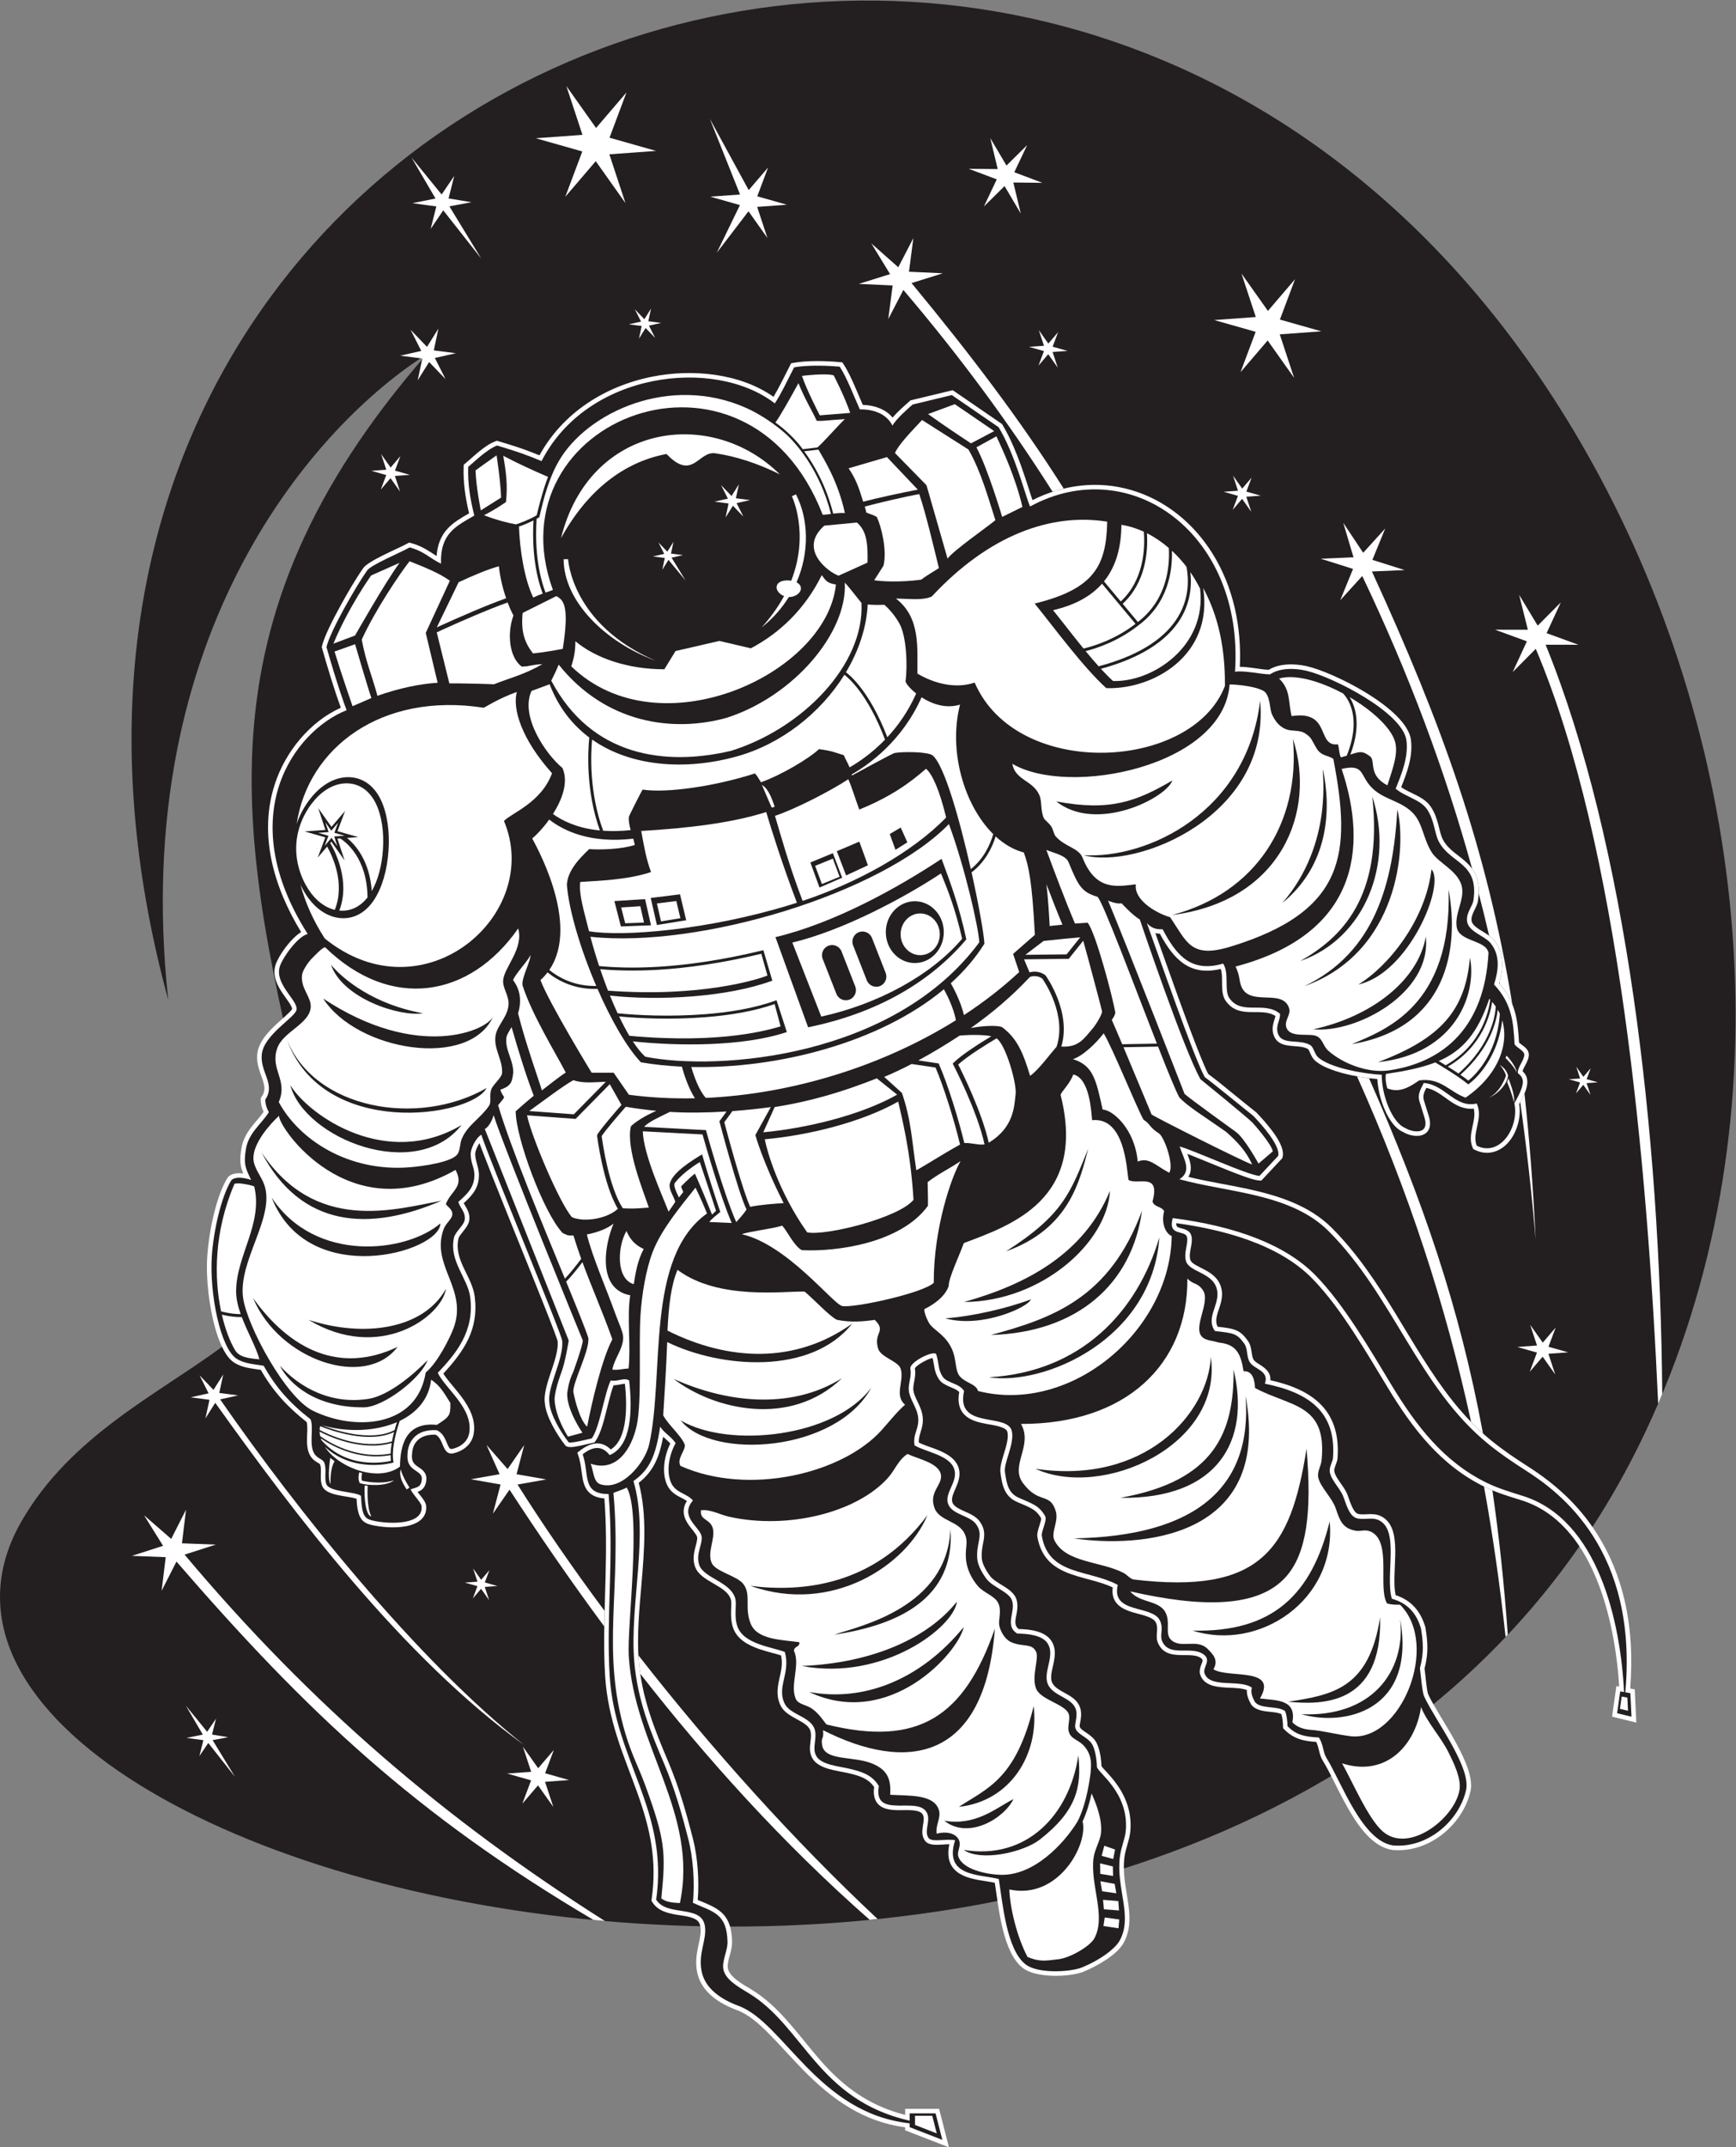
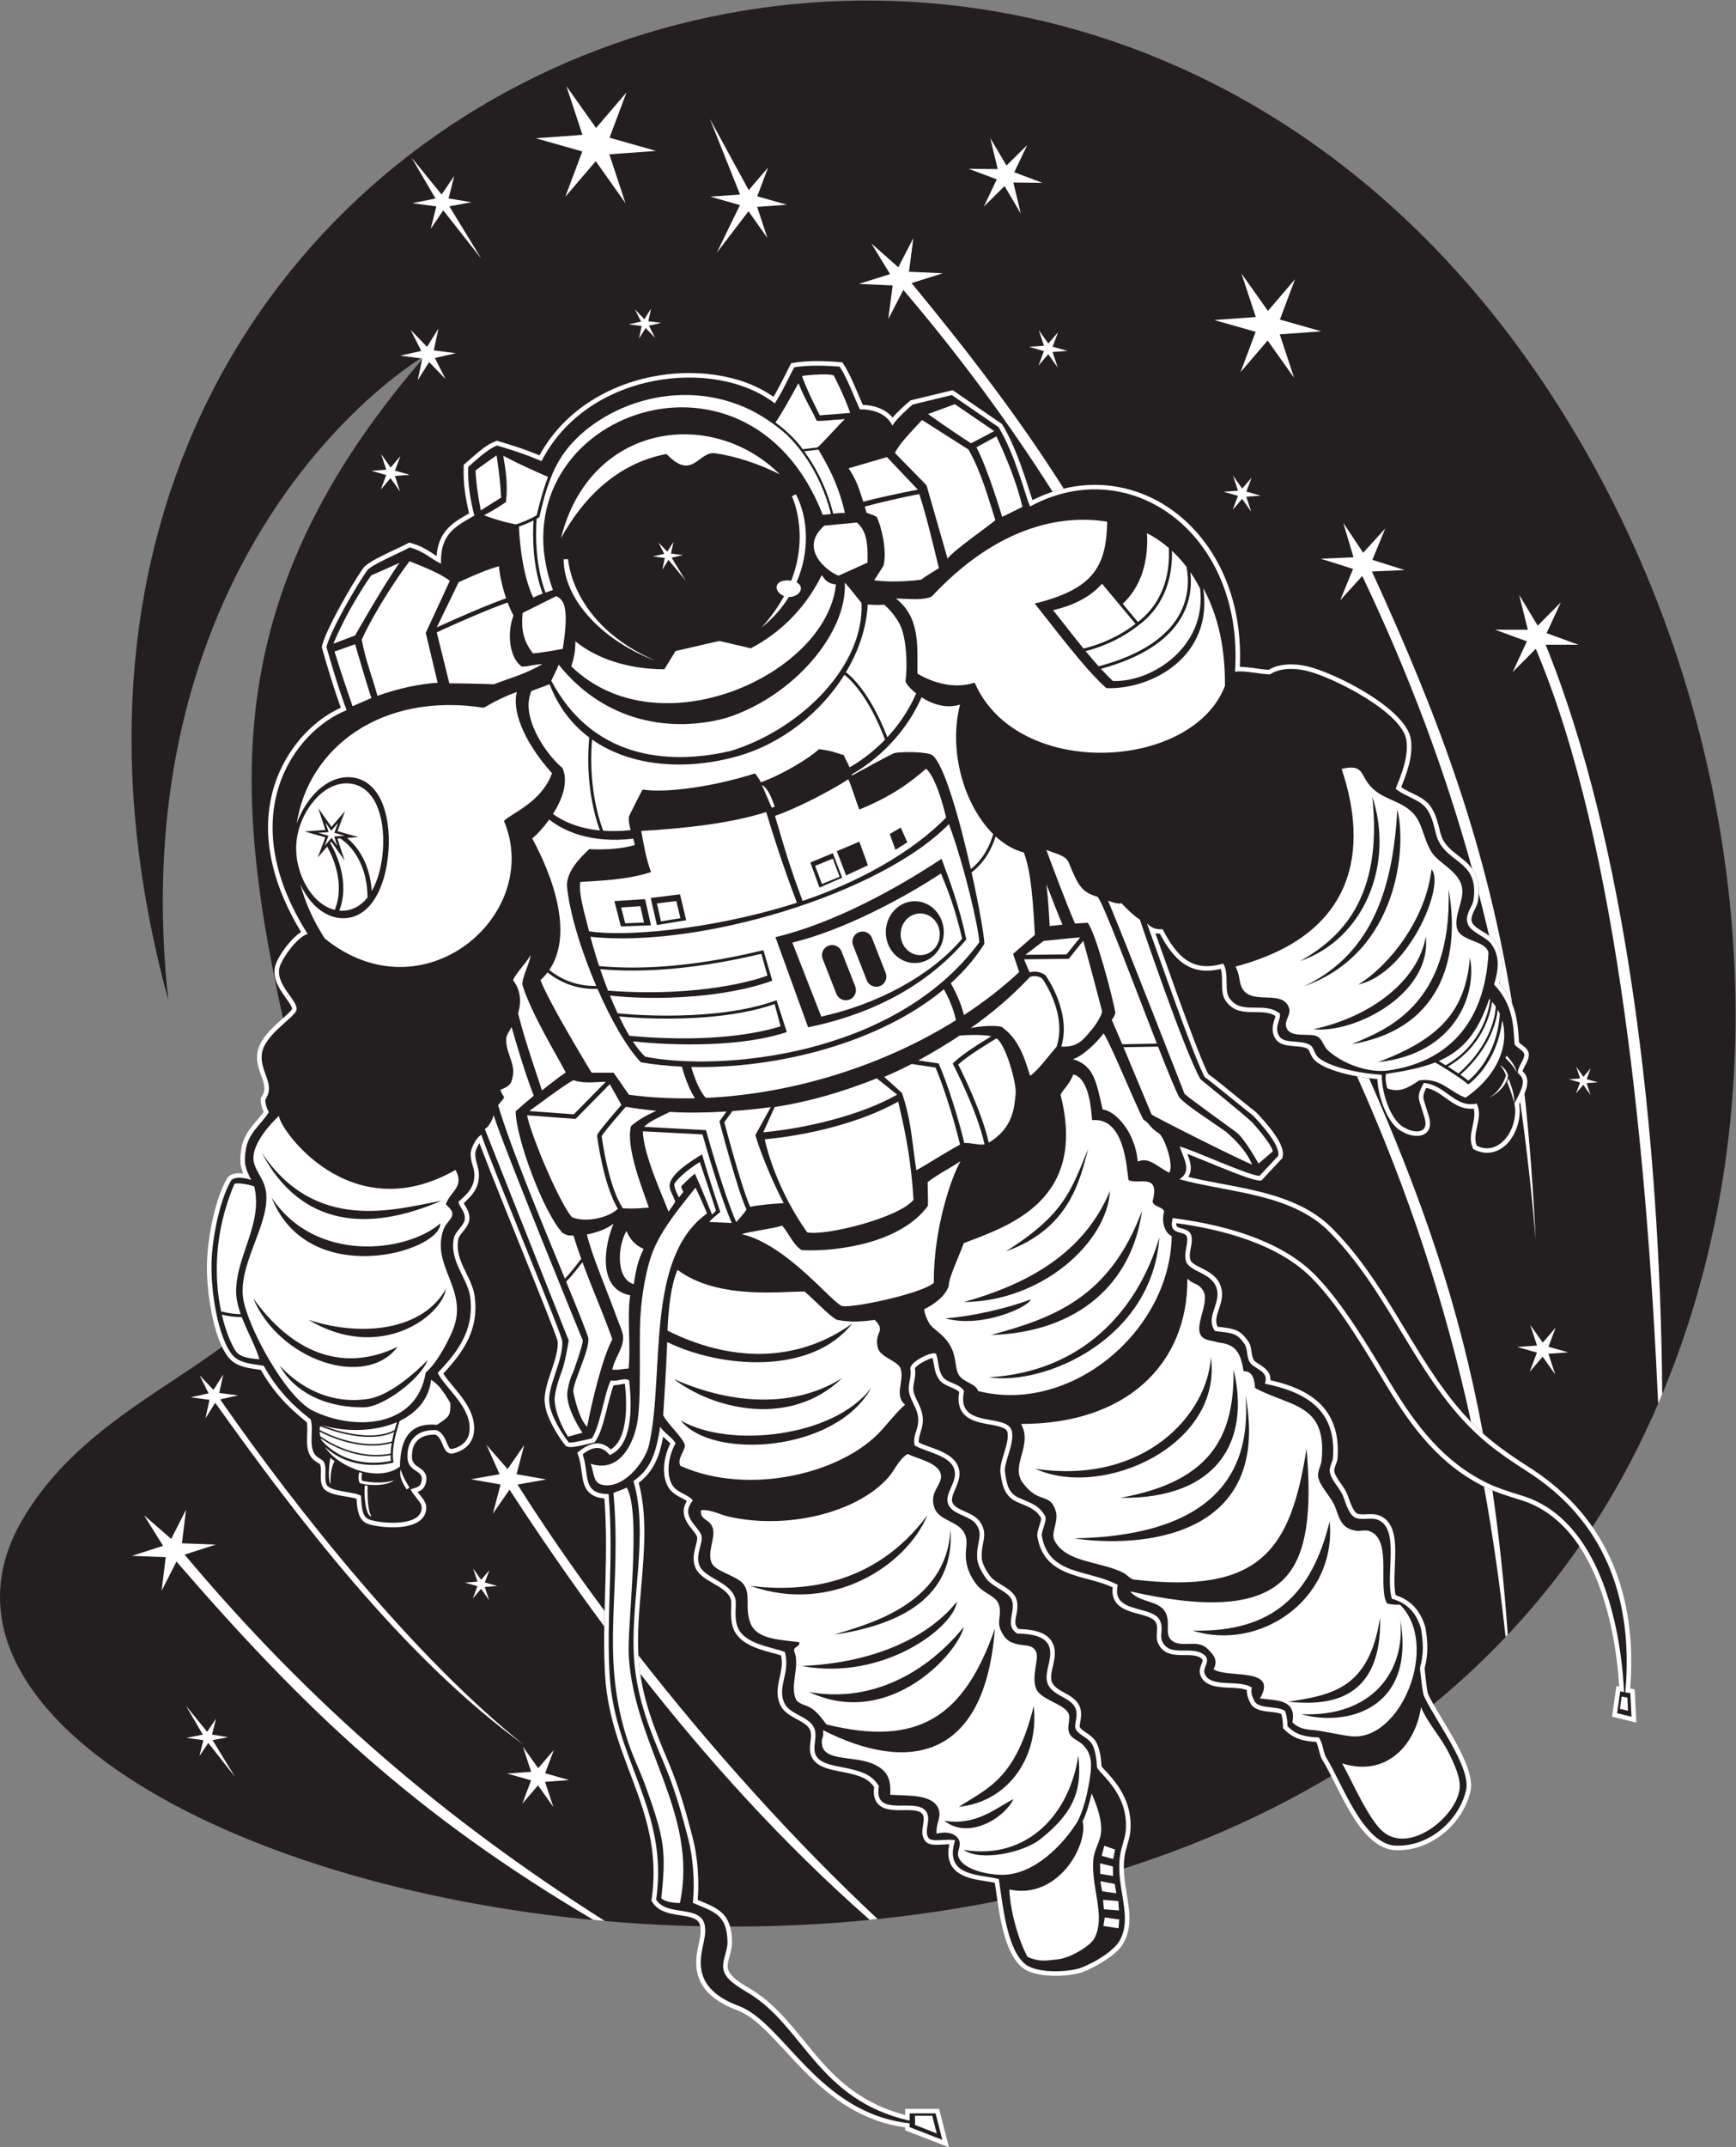
<svg xmlns="http://www.w3.org/2000/svg" viewBox="0 0 770.56 952.547" height="952.547" width="770.56" xml:space="preserve" id="svg2" version="1.1">
  <rect x="0" y="0" width="770.56" height="952.547" fill="#808080" stroke="none" />
  <defs id="defs6" />
  <g transform="matrix(1.333,0,0,-1.333,0,952.547)" id="g10">
    <g transform="scale(0.1)" id="g12">
      <path id="path14" style="fill:#231f20;fill-opacity:1;fill-rule:evenodd;stroke:none" d="M 560.27,3818.51 C 426.555,5049.8 1063.8,5741.48 1419.54,5965.79 633.031,5064.36 799.926,4338.98 1025.06,3402.15 1210.75,2629.45 399.941,2648.61 73.121,2085.98 -646.113,847.832 4145.9,-311.133 5456.57,2334.41 5947.63,3325.56 5851.11,4552.3 5349.95,5515.84 3794.23,8506.91 -320.406,7044.78 560.27,3818.51 v 0" />
      <path id="path16" style="fill:#ffffff;fill-opacity:1;fill-rule:evenodd;stroke:none" d="m 1885.95,6859.45 98.86,-139.45 101.35,118.39 -56.57,-150.75 154.9,-43.95 -155.43,-11.3 53.56,-162.33 -98.87,139.44 -101.35,-118.39 56.57,150.75 -154.9,43.95 155.43,11.31 -53.55,162.33 z M 479.789,2103.18 l 90.285,-78.54 49.399,97.27 -13.594,-111.89 112.637,-4.32 -103.875,-33.36 C 1036.01,1470.43 1484.13,1089.11 2014.2,752.996 c -12.72,1.106 -25.32,2.406 -37.97,3.606 C 1384,1106.55 1021.19,1448.01 587.59,1949.29 l -49.406,-97.27 13.597,111.9 -112.64,4.32 103.882,33.35 -63.234,101.59 z m 2421.671,4232.59 62.43,-102.09 -104.12,-32.53 112.59,-5.2 -14.47,-111.79 50.17,96.88 c 187.92,-220.73 351.71,-442.68 496.99,-671.66 12.22,4.01 24.55,7.53 36.97,10.52 -145.09,228.91 -310.09,445.99 -506.74,683.98 l 104.15,32.54 -112.61,5.2 14.47,111.79 -50.16,-96.89 -89.67,79.25 z m 1571.45,-929.79 34.09,-114.72 -109,-4.66 107.47,-33.98 -42.72,-104.31 73.38,80.72 c 156.56,-328.08 275.93,-648.29 365.94,-974.51 17.27,-24.43 22.95,-51.51 21.79,-81.38 12.2,-46.92 23.82,-93.98 34.88,-141.23 6.45,-4.76 12.44,-10.02 17.27,-16.13 32.97,-41.76 30.33,-91.04 16.86,-138.96 l 1.17,-5.73 c 19.37,-22.13 32.61,-44.27 41.83,-67.26 -85.66,522.8 -235.85,935.69 -467.55,1440.27 l 108.99,4.66 -107.47,33.98 42.74,104.31 -73.39,-80.72 -66.28,99.65 z M 5062.1,3478.05 c 21.28,-148.98 38.2,-301.1 51.37,-457.52 -8.29,174.72 -20.6,335.42 -37.18,485.92 -4.26,-10.12 -9.4,-19.84 -14.19,-28.4 z m -3.53,1688.22 28.98,-116.11 -109.1,0.16 105.86,-38.71 -47.31,-102.31 76.89,77.4 c 278.09,-655.99 371.55,-1718.72 407.63,-2512 4.59,10.67 9.05,21.41 13.53,32.13 -6.81,867.21 -119.49,1832.35 -388.33,2493.5 l 109.1,-0.16 -105.87,38.71 47.31,102.31 -76.89,-77.4 -61.8,102.48 z m -539.9,-1602.29 c 172.54,-384.21 294.96,-760.14 380.06,-1150.52 12.71,-13.08 25.82,-25.75 39.41,-37.94 -78.12,422.25 -201.39,778.05 -379.46,1182.29 -12.63,1.58 -26.16,3.64 -40.01,6.17 z M 4941.5,2198.96 c 29.63,-163.16 53.31,-329.48 71.95,-500.53 2.45,2.59 4.79,5.32 7.23,7.92 -12.38,172.28 -29.34,330.8 -51.23,479.94 -7.65,3.16 -15.22,6.51 -22.66,10.09 -1.77,0.86 -3.53,1.72 -5.29,2.58 z m -3321.47,138.33 70.21,-80.2 55.32,79.89 -25.48,-97.1 98.87,-17.39 -95.68,-16.91 c 85.37,-135.33 183.18,-277.19 289.94,-420.66 -0.44,-17.17 -0.82,-34.34 -1.09,-51.52 -113.58,153.26 -218.48,306.19 -315.5,455.09 l -55.31,-79.88 25.48,97.1 -98.88,17.39 95.68,16.91 -43.56,97.28 z m 505.71,-699.95 c 241.06,-308.64 517.85,-617.11 796.31,-877.469 -8.73,-0.906 -17.46,-1.883 -26.19,-2.742 -289.03,253.961 -541.95,534.801 -763.98,818.891 -2,13.77 -3.61,27.75 -4.8,41.99 -0.54,6.42 -0.98,12.87 -1.34,19.33 z M 664.594,2569 l 46.281,-48.51 32.625,51.69 -13.406,-61.72 62.617,-8.27 -59.691,-13.21 C 989.039,2119.02 1386.87,1622.94 1745.98,1338.14 1338.82,1631.5 978.176,2111.38 716.723,2477.54 l -32.625,-51.7 13.414,61.72 -62.617,8.28 59.691,13.2 -29.992,59.96 z m 604.566,3065.65 31.64,-44.62 32.43,37.88 -18.1,-48.23 49.56,-14.07 -49.73,-3.62 17.13,-51.94 -31.63,44.63 -32.43,-37.89 18.1,48.24 -49.56,14.06 49.73,3.62 -17.14,51.94 z m 844.86,481.89 31.68,-32.95 22.11,35.33 -8.98,-42.11 42.71,-5.48 -40.66,-9.16 20.61,-40.8 -31.69,32.95 -22.1,-35.34 8.98,42.13 -42.72,5.46 40.67,9.16 -20.61,40.81 z m 1345.15,-69.39 31.63,-44.62 32.43,37.88 -18.09,-48.23 49.56,-14.07 -49.74,-3.62 17.14,-51.93 -31.64,44.62 -32.42,-37.89 18.09,48.24 -49.56,14.06 49.74,3.62 -17.14,51.94 z m -161.63,639.12 53.92,-91.31 68.77,67.95 -42.77,-90.27 93.5,-35.17 -96.67,1.05 24.71,-103.13 -53.91,91.32 -68.77,-67.96 42.75,90.27 -93.48,35.17 96.67,-1.03 -24.72,103.11 v 0" />
      <path id="path18" style="fill:#ffffff;fill-opacity:1;fill-rule:evenodd;stroke:none" d="m 4128.52,4926.77 c 15.14,0.04 31.66,-2.14 44.8,-3.85 15.85,-2.07 35.06,-5.62 51.41,-6.01 36.01,22.04 87.34,21 126.88,11.97 91.94,-21.01 334.07,-142.42 346.74,-245.7 6.67,-54.43 -12.57,-107.13 -32.66,-156.93 32.2,-22.2 75.44,-30.84 98.56,-64.95 13,-19.16 19.94,-39.67 25.68,-61.85 3.92,-15.14 7.5,-33.79 14.78,-47.59 19.27,-36.5 55.72,-52.65 83.49,-80.83 34.35,-34.87 40.09,-75.66 33.3,-122.78 -3.22,-22.33 -23.35,-43.23 -21.5,-64.96 0.25,-2.96 1.05,-5.72 2.39,-8.38 5.76,-11.46 22.12,-21.22 32.75,-27.75 14.29,-8.77 30.35,-18.07 40.87,-31.38 33.72,-42.72 30.19,-93.32 15.92,-142.29 53.78,-60.1 61.89,-119.94 66.21,-197.09 2.83,-2.77 8.51,-6.77 10.57,-8.3 10.94,-8.17 22.85,-18.1 22.14,-33.17 -0.56,-12.76 -6.97,-24.62 -12.82,-35.67 -2.25,-4.26 -6.44,-11.86 -8.11,-18.09 4.21,-3.95 7.91,-8.37 10.71,-13.57 15.29,-28.41 -7.02,-69.47 -22.07,-95.81 1.23,-7.51 1.84,-15.11 1.9,-22.72 0.38,-54.15 -30.41,-120.78 -86.35,-136.48 -21.71,-6.11 -43.6,-2.97 -63.58,7.11 l -4.99,2.52 -2.16,5.16 c -18.43,44.14 14.51,88.47 4.04,129.24 -67.41,-7 -100.38,57.57 -157.99,68.94 -6.66,-12.77 -12.66,-25.78 -8.38,-40.53 5.26,-18.1 11.55,-36.05 16.94,-54.18 5.73,-19.33 7.04,-42.62 -10.7,-56.3 -19.36,-14.92 -53.94,-8.73 -73.81,3.46 -40.65,16.61 -65.99,76.38 -76.78,115.49 -5.44,19.7 -9.3,40.76 -10.39,61.48 -62.01,4.79 -169.15,24.98 -208.6,62.47 -6.19,5.9 -10.15,13.36 -13.67,21.06 -1.29,2.84 -6.31,14.92 -8.75,16.46 -1.38,0.81 -2.81,1.53 -4.27,2.19 -8.27,3.69 -17.84,5.16 -26.78,6.05 -32.87,3.33 -71.62,0.81 -83.74,39.93 -4.45,14.38 -3.27,27.49 0.8,41.7 1.57,5.53 4.65,13.53 5.64,19.98 -47.94,31.22 -120.98,-13.46 -165.81,50.84 -19.91,28.57 -6.07,76.38 -16.27,105.78 -102.43,-24.69 -156.27,30.82 -202.65,117.15 -5.44,0.35 -10.39,0.86 -15.03,1.73 25.16,-69.85 49.64,-140 74.91,-209.81 19.43,-53.69 39.07,-107.37 59.71,-160.62 8.02,-20.71 16.21,-41.4 24.88,-61.85 5.1,-12.02 10.47,-24.67 16.59,-36.32 28.3,-20.58 56.3,-44.13 83.48,-66.1 25.11,-20.32 50.14,-40.82 75.51,-60.82 l 0.81,-0.65 0.72,-0.75 c 17.09,-17.77 33.71,-36.51 48.72,-56.06 16.93,-22.07 45.6,-62.34 38.38,-91.72 l -0.95,-3.84 -70,-74.8 -7.19,0.52 c -17.06,1.22 -42.06,10.56 -58.23,16.45 -27.56,10.01 -54.85,21.08 -82.01,32.16 -25.53,10.39 -50.99,20.97 -76.61,31.14 -7.12,2.83 -14.67,5.91 -22.33,8.84 7.54,-19.2 14.53,-39.96 10.39,-59.41 -1.36,-6.38 -3.77,-12.09 -7.02,-17.23 64.58,-15.99 131.41,-25.81 196.34,-39.87 102.01,-22.1 205.89,-54.42 281.56,-130.08 84.89,-84.91 150.27,-184.17 212.64,-286.07 60.06,-98.13 117.58,-199.1 189.36,-289.32 38.67,-48.61 81.29,-93.6 129.62,-132.75 38.23,-30.98 79.51,-58.98 120.99,-85.4 93.39,-59.44 170.75,-130.52 230.56,-224.61 42.89,-67.49 72.84,-141.41 91.11,-219.18 22.71,-96.62 26.97,-196.76 19.2,-295.49 l 15.07,-2.72 5.29,-110.53 -80.77,19.79 14.43,101.76 9.33,-1.69 c -13.81,222.76 -87.78,546.45 -326.54,620.32 -39.84,12.32 -80.7,24.68 -118.34,42.77 -148.72,71.45 -243.35,195.51 -326.79,333.4 -37.33,61.7 -74,123.72 -113.58,184.03 -40.26,61.35 -84.97,124.25 -136.3,176.83 -112.19,114.94 -297.27,163.34 -453.09,184.77 -0.41,-4.91 0.09,-9.68 2.96,-11.92 2.55,-1.99 6.77,-3.26 9.83,-4.14 15.98,-4.55 33,-7.81 37.45,-26.93 6.04,-26.08 -10.58,-54.24 -3.77,-78.54 7.91,-28.22 94.32,-31.91 104.79,-102.66 1.18,-7.99 1.14,-16.01 0.17,-24.02 -1.2,-9.9 -3.77,-19.5 -6.75,-29 -6.92,-22.05 -18.35,-45.86 -7.18,-67.58 22.35,-2.4 50.7,-4.9 69.03,-15.41 13.47,-7.71 23.2,-19.57 32.08,-32.03 1.38,-1.92 2.62,-3.95 3.72,-6.06 5.95,-11.48 7.12,-23.72 9.08,-36.24 1.03,-6.58 2.38,-14.1 5.86,-19.9 3.74,-6.23 14.29,-12.39 20.36,-16.2 21.9,-13.79 37.41,-28.39 35.29,-51.99 65.14,-14.58 134.15,-39.74 177.92,-91.61 40.53,-48.02 50.57,-108.45 45.74,-169.57 -0.92,-11.75 -11.9,-30.91 -10.84,-40.32 1.53,-13.73 13.61,-30.16 21.38,-41.26 7.45,-10.64 15.13,-21.49 20.54,-33.34 7.3,-15.98 18.36,-60.73 35.37,-67.97 9.08,-3.86 24.73,-2.22 34.52,-1.81 14.12,0.6 28.09,0.33 41.24,-5.46 8.34,-3.67 15.77,-8.78 22.12,-15.32 50.86,-52.39 13.92,-176.16 29.2,-248.59 52.1,-17.23 82.81,-52.68 98.91,-106.18 l 0.28,-0.96 0.15,-0.99 c 8.14,-50.19 9.98,-86.14 -2.96,-135.88 2.05,-14.57 3.23,-29.62 5,-44.23 1.1,-9.14 3.82,-34.76 7.42,-42.52 36.23,-78.35 162.9,-241.1 139.72,-325.08 -13.27,-54.75 -47.85,-104.62 -91.77,-139.38 -47.11,-37.3 -105.45,-57.894 -165.82,-52.933 l -0.43,0.027 -0.41,0.059 c -114.35,15.937 -179.08,211.677 -233.12,298.127 -11.7,18.73 -11.92,43.42 -21.38,61.51 -41.94,2.41 -75.18,10.04 -106.2,41.52 l -4.27,4.33 -0.08,6.09 c -0.13,10.76 -1.69,28.98 -5.44,40.53 -10.02,5.02 -26.1,6.37 -36.13,7.42 -21.87,2.31 -47.65,4.66 -62.95,22.54 l -1.03,1.21 -0.76,1.39 c -8.49,15.6 -15.03,30.58 -13.96,47.43 -16.12,6.56 -41.52,7.07 -56.23,7.75 -36.91,1.69 -88.39,2.9 -100.15,46.79 l -0.24,0.89 -0.13,0.93 c -1.41,10.14 1.45,19.2 4.96,28.57 3.77,10.05 7.92,15.41 -2.08,22.2 -2.18,1.49 -4.52,2.73 -6.93,3.75 -12.3,5.22 -28.04,5.41 -41.22,5.43 -38.34,0.04 -76.02,-0.71 -94.01,40.48 -10.43,23.89 3.35,46.07 -7.01,67.99 -8.19,17.34 -43.96,24.94 -60.74,29.47 -24.58,6.65 -53.68,14.66 -70.4,35.25 -12.43,15.32 -15.04,33.64 -12.56,52.13 -11.45,5.39 -23.33,9.88 -35.35,13.84 -52.77,17.44 -117.93,26.21 -162.42,60.87 -30.74,23.95 -46.69,56.21 -53.22,94.18 -3.07,17.81 14.97,52.59 12.4,61.86 -5.64,9.45 -12.02,17.74 -20.78,24.53 -15.51,12.02 -41.03,21.14 -59.14,29.08 -42.49,18.63 -49.96,56.53 -55.42,98.59 -2.86,22.05 10.48,56.76 16.65,78.5 4.53,15.94 10.37,38.7 6.69,55.17 -0.49,2.22 -1.36,4.22 -2.72,6.06 -10.12,13.57 -52.39,18.61 -68.43,21.66 -25.08,4.76 -53.26,11.51 -71.84,30.25 -20.44,20.62 -22.44,48.54 -17.51,75.48 -14.04,15.73 -51.22,18.79 -67.02,41.91 -16.96,24.78 -15.16,46.05 -21.75,71.62 -16.64,-3.33 -54.42,-24.05 -58.92,-34.85 0.82,-4.4 1.21,-8.87 1.25,-13.36 0.06,-8.15 -1.04,-16.19 -2.44,-24.2 -1.88,-10.74 -5.14,-23.88 -3.96,-34.73 1.38,-12.65 8.55,-26.91 13.99,-38.33 6.36,-13.32 12.95,-27.09 15.75,-41.67 4.61,-24 0.6,-40.03 -6.37,-62.55 -3.5,-11.33 -5.86,-20.63 -5.16,-31.73 16.64,-8.66 39.24,-15.26 55.95,-21.74 31.99,-12.4 69.2,-30.37 77.85,-66.96 10.63,-44.93 -31.15,-83.11 -21.99,-110.23 0.82,-2.45 2.02,-4.7 3.54,-6.78 7.8,-10.65 25.45,-18.13 37.21,-23.41 18.51,-8.3 38.95,-17.23 50.93,-34.4 8.83,-12.66 13.92,-25.86 14.24,-41.38 0.27,-12.93 -2.82,-25.59 -5.15,-38.21 -2.69,-14.65 -3.98,-28.16 -2.82,-43.08 1.48,-18.87 17.5,-45.64 29.12,-60.12 7.91,-9.86 22.81,-18.79 33.53,-25.44 18.52,-11.48 43.3,-25.71 51.56,-46.93 1.79,-4.62 3.01,-9.41 3.69,-14.32 1.66,-11.89 0.19,-23.7 -1.86,-35.43 -3.39,-19.45 -10.36,-39.17 6.82,-52.28 37.07,-0.69 87.07,-6.58 108.66,-39.09 4.98,-7.5 8.3,-15.72 10.07,-24.55 3.81,-19.06 -0.03,-38.48 -4.2,-57.12 -3.5,-15.71 -9.95,-39.11 -4.26,-54.73 13.93,-38.24 85.7,-38.76 96.31,-94.36 2.28,-11.96 1.05,-24.02 -0.95,-35.91 -0.63,-3.68 -3.1,-15.3 -2.56,-18.59 0.22,-0.99 0.56,-1.92 1.02,-2.82 3.18,-6.12 13.22,-12.55 18.82,-16.35 11.95,-8.09 23.27,-15.96 31.83,-27.88 14.17,-19.74 20.25,-59.48 20.8,-84.47 3,-5.09 14.17,-16.51 17.66,-20.32 12.91,-14.14 25.13,-28.43 36.06,-44.21 31.78,-45.9 47.36,-96.28 42.42,-152.38 -2.6,-29.46 -15.83,-57.066 -19.64,-86.988 -5.18,-40.742 0.96,-80.496 7.51,-120.632 6.26,-38.313 13.32,-78.848 6.32,-117.5 -3.14,-17.364 -9.03,-33.696 -17.96,-48.926 -23.6,-40.266 -93.38,-77.973 -134.99,-94.668 l -0.34,-0.149 -0.36,-0.117 c -49.5,-17.07 -154.19,-19.472 -197.47,12.996 -67.89,51.02 -81.31,199.828 -94.32,284.414 -16.7,3.578 -34.23,5.61 -50.89,8.594 -29.45,5.285 -63.4,13.617 -84.38,36.516 -21.42,23.41 -22.46,54.043 -16.08,83.12 -27.65,0 -66.13,-8.98 -81.24,11.76 -2.78,3.82 -4.89,8.02 -6.35,12.52 -7.95,24.71 6.87,52.67 0.68,70.66 -1.22,3.54 -3.07,6.55 -5.91,9.01 -12.51,10.85 -44.52,9.65 -60.22,9.54 -25.93,-0.18 -60.26,-1.32 -80.93,16.89 -17.36,15.28 -19.4,38.29 -16.47,59.81 -19.89,29.53 -50.96,38.11 -84.87,46.15 -37.8,8.98 -101.15,13.03 -121.41,50.75 -4.04,7.5 -6.33,15.47 -7.2,23.92 -2.13,21.03 6.01,43.36 2.08,63.09 -7.41,37.17 -77.94,43.87 -99.44,86.09 -7.86,15.41 -11.24,31.39 -10.82,48.64 1.07,43.15 21.34,75.1 11.61,119.53 -9.1,3.05 -18.63,5.51 -27.75,7.98 -14.85,4.03 -29.69,8.05 -44.26,13.05 -36.9,12.66 -75.11,32.6 -88.08,72.16 -6.21,18.94 -6.85,37.8 -6.21,57.52 0.32,9.62 1.87,27.17 -1.02,36.17 -15.06,46.91 -99.35,57.34 -118.52,107.19 -7.97,20.73 -5.59,41.03 -0.4,61.99 2.28,9.22 8.62,28.69 6.87,37.77 -1.68,8.71 -20.2,29.38 -26.01,37.29 -20.51,27.96 -25.73,54.87 -8.09,82.63 -8.53,6.19 -19.62,11 -28.45,15.97 -16.18,9.1 -29.01,19.79 -37.08,36.94 -19.38,41.14 -9.95,97.64 10.27,138.32 -5.39,6.36 -12.05,12.15 -17.99,17.44 -1.96,1.74 -3.92,3.48 -5.85,5.25 -11.2,-61.24 -29.5,-113.38 -81.34,-153.36 28.71,-106.23 18.35,-227.99 9.23,-336.07 -7.11,-84.41 -15.96,-172.58 -8.9,-257.14 10.18,-121.9 51.2,-224.52 98.37,-335.6 35.25,-83 59.93,-169.42 82.14,-256.68 15.53,-61.023 20.98,-138.132 15.67,-202.605 27.43,-11.492 59.48,-23.027 80.37,-42.695 26.94,-25.371 33.3,-61.004 34.03,-96.516 0.3,-14.723 -3.34,-29.117 -7.18,-43.211 -3.48,-12.762 -8.49,-28.848 -7.28,-42.129 2.86,-31.472 53.89,-58.347 77.96,-72.898 23.67,-14.317 45.59,-31.098 66.13,-49.602 69.88,-62.988 122.72,-143.847 187.57,-212.109 75.12,-79.063 154.87,-129.336 259.12,-156.277 v 20.281 H 3127.1 L 3159.77,0 3013.98,56.562 v 9.852 c -138.65,18.723 -241.51,91.574 -338.4,189.738 -39.98,40.5 -77.13,83.782 -117.29,123.965 -28.98,29.004 -65.06,61.922 -104.07,76.297 -59.42,21.914 -119.94,60.449 -132.93,127.102 -5.24,26.925 -3.13,51.613 2.15,78.242 3.79,19.133 9.71,40.039 9.71,59.551 0.01,4.597 -0.33,9.187 -1.11,13.73 -1.29,7.473 -4.09,13.965 -9.74,19.152 -14.2,13.036 -47.07,16.211 -65.62,19.188 -32.32,5.207 -65.87,12.902 -84.54,42.566 l -2.96,4.711 0.79,5.489 c 18.29,127.925 -4.64,233.265 -47.51,352.945 -21.82,60.91 -46.35,120.73 -66.14,182.39 -21.75,67.82 -36.85,135.54 -41.28,206.79 -1.33,21.51 -2.2,43.05 -2.72,64.58 -2.09,88.06 1.81,176.15 4.09,264.16 2.27,87.67 2.76,174.92 -3.87,262.35 -22,1.71 -43.4,8.41 -57.27,27.12 -11.73,15.84 -15.07,36.34 -17.69,55.41 -2.78,20.2 -4.94,40.06 -11.66,59.47 l -3.54,10.25 8.57,6.65 c 35.76,27.71 71.51,34.83 102.7,4.02 58.82,35.65 53.87,154.7 47.3,218.5 -5.15,0.14 -12,-1.47 -16.34,-2.31 -7.31,-1.43 -14.33,-2.54 -21.47,-2.53 -3.78,-9.57 -6.8,-20.02 -9.46,-29.42 -5,-17.71 -9.37,-35.63 -13.91,-53.45 -7.54,-29.63 -19.14,-78.3 -36.94,-102.84 l -3.38,-4.65 -5.6,-1.24 c -12.08,-2.67 -24.06,-5.67 -36.16,-8.27 -12.44,-2.66 -40.75,-9.83 -52.01,-2.87 l -2.25,1.4 -1.65,2.08 c -26.64,33.71 -63.95,95.68 -67.37,138.95 -5.62,34.28 14.07,85.09 24.75,117.7 8.41,25.71 20.09,61.51 17.85,88.74 -0.68,3.36 -2.42,7.9 -3.53,11.11 -2.91,8.42 -6.04,16.79 -9.18,25.12 -10.08,26.75 -20.59,53.36 -31.11,79.93 -30.28,76.45 -61.15,152.67 -91.91,228.92 -27.83,68.98 -55.68,137.96 -83.09,207.11 -10.5,26.48 -20.95,53 -31.14,79.6 -3.53,9.22 -7.09,18.5 -10.53,27.82 -8.01,-12.02 -14.41,-27.52 -14.16,-37.06 0.67,-24.62 12.41,-44.03 12.44,-68.74 0.06,-43.48 -21.89,-67.53 -50.66,-93.95 3.26,-6.38 7.49,-12.52 10.74,-18.7 6.13,-11.61 9.03,-22.87 7.92,-36.08 -1.28,-15.37 -12.31,-28.79 -21.59,-40.38 -4.36,-5.44 -13.21,-15.97 -14.7,-22.79 -15.78,-72.1 45.43,-125.19 54.22,-192.82 14.15,-108.91 -35.55,-181.73 -104.51,-256.3 6.42,-10.59 14.83,-20.96 22.27,-30.07 12.99,-15.89 26.4,-31.36 38.68,-47.84 26.82,-36.01 48.51,-77.93 39.83,-124.14 -6.57,-34.91 -35.93,-56.78 -69.42,-63.71 -3.6,-0.74 -7.3,-0.62 -10.83,0.41 -23.95,7.07 -21.53,49.42 -46.26,61.95 -43.92,1.81 -76.65,-18.69 -78.44,-64.84 l -0.02,-0.35 -0.03,-0.35 c -1.17,-13.69 0.45,-25.2 11.07,-34.58 10.41,-9.19 22.77,-13.59 30.85,-25.93 3.54,-5.42 5.51,-11.43 5.94,-17.88 l 0.05,-0.81 -0.03,-0.8 c -0.58,-14.5 -3.96,-28.67 -16.08,-37.89 -4.16,-3.17 -8.71,-5.26 -13.43,-6.94 2.27,-2.97 4.5,-5.74 6.12,-7.83 7.36,-9.4 20.79,-25.12 22.25,-37.01 1.55,-12.62 -0.46,-24.95 -7.2,-35.86 -27.77,-45.04 -120.15,-40.23 -165.56,-31.22 -12.19,2.43 -24.74,5.33 -34.69,13.23 -19.9,15.82 -22.73,50.29 -23.94,75.98 -12.18,3.91 -37.55,7.59 -44.97,8.9 -21.96,3.85 -60.02,10.02 -69.47,33.48 -5.75,14.29 -4.81,29.56 -4.41,44.6 0.23,8.62 0.48,19.29 -2.79,27.39 -0.06,0.15 -0.14,0.28 -0.24,0.39 -1.68,2.09 -7.78,5.41 -10.16,6.86 -8.28,5.11 -15.06,10.61 -20.54,18.8 -12.6,18.85 -12.95,43.84 -12.31,65.7 0.36,12.35 2.34,35.84 -1.26,49.05 -64.813,51.12 -111.786,102.29 -152.716,173.51 -30.847,5.24 -60.726,6.51 -88.472,24.19 -54.375,34.67 -78.41,168.91 -85.434,228.1 -4.973,41.89 -7.152,85.53 -4.328,127.67 4.992,74.52 28.156,195.88 67.016,258.92 l 0.57,0.94 0.703,0.83 c 11.383,13.61 32.012,15.43 51.422,13.07 -10.84,26.78 -12.613,45.12 -5.789,85 4.855,28.41 18.293,51.21 35.93,73.47 12.125,15.29 26.593,30.28 37.703,46.55 -6.082,12.92 -9.836,27.53 -9.453,41.56 l 0.117,4.48 2.543,3.69 c 6.644,9.65 9.961,19.42 9.336,31.18 -0.832,15.48 -8.278,32.76 -13.414,47.35 -7.52,21.33 -12.688,41.85 -10.286,64.71 3.34,31.83 25.129,59.96 46.676,82.23 14.824,15.32 30.86,29.05 46.66,43.32 4.375,3.95 20.821,18.75 22.543,23.84 0.965,4.61 -7.214,17.34 -9.636,20.99 -9.379,14.16 -19.864,27.34 -28.793,41.89 -15.821,25.74 -26.25,54.51 -16.317,84.52 10.278,31.02 49.832,86.61 84.939,108.62 -89.95,147.23 -143.052,323.14 -87.415,492.83 35.05,106.94 115.695,206.87 219.655,253.77 -23.6,64.72 -43.52,131.63 -62.44,197.68 l -1.1,3.84 0.94,3.89 c 4.91,20.23 15.02,42.42 23.89,61.24 12.26,26.02 25.79,51.61 39.72,76.77 22.36,40.39 46.92,82.94 73.35,120.82 15.75,24.43 117.87,65.82 147.61,82.38 l 5.43,3.02 5.97,-1.66 c 24.87,-6.9 43.75,-16.23 65.21,-30.17 6.87,-4.48 13.52,-8.88 20.3,-13.08 2.43,34.66 12.98,66.69 38.47,93.16 19.62,20.39 45.09,34.87 69.7,48.92 -12.24,51.37 -20.04,101.76 -18.06,155.11 l 0.25,6.73 5.19,4.32 c 29.92,24.92 63.59,59.6 100.33,73.68 l 4.83,1.85 4.96,-1.5 c 28.54,-8.62 57.15,-17.28 85.24,-27.31 17.38,-6.2 34.54,-12.94 51.62,-19.88 77.28,141.22 217.76,230.12 374.02,261.57 132.38,26.64 291.81,12.73 405.36,-66.8 20.26,34.2 36.82,69.33 55.11,104.93 l 3.39,6.62 7.32,1.35 c 46.97,8.63 108.32,6.75 155.88,2.53 l 7.27,-0.64 4.02,-6.11 c 14.98,-22.75 27.08,-49.51 38.01,-74.45 8.87,-20.23 17.21,-40.76 26.16,-60.96 37.88,-1.29 75.28,-13.53 99.38,-42.38 16.63,19.88 40.33,40.23 56.63,54.76 l 2.83,2.52 140.72,33.87 164.06,-112.56 1.69,-2.81 c 14.26,-23.58 26.43,-48.65 37.33,-73.94 16.46,-38.19 30.21,-77.52 43.11,-117.02 4.99,-15.3 9.84,-30.65 14.85,-45.94 1.44,-4.41 2.92,-8.98 4.47,-13.52 102.59,51.5 217.8,66.05 329.22,33.4 113.49,-33.25 206.94,-110.39 269.4,-209.85 70.95,-112.95 97.97,-246.3 91.92,-378.39 v 0" />
      <path id="path20" style="fill:#231f20;fill-opacity:1;fill-rule:evenodd;stroke:none" d="m 2863.09,5783.61 c 32.91,0.51 85.32,-7.6 108.75,-54.08 12.62,23.12 53.9,58.39 67.14,70.19 l 130.49,31.41 155.81,-106.92 c 55.76,-92.26 89.17,-228.5 104.65,-263.88 334.24,182.08 713.68,-90.95 682.5,-550.03 28.08,5.57 88.74,-8.87 116.71,-8.54 27.95,19.17 73.79,22.72 119.1,12.38 89.61,-20.47 323.71,-139.93 335.1,-232.8 6.78,-55.29 -15.81,-110.48 -36,-160.13 32.87,-27.55 82.5,-36.09 104.4,-68.4 25.19,-37.15 24.42,-79.26 39.6,-108.01 38.97,-73.79 133.35,-68.46 115.19,-194.39 -2.89,-20.1 -23.92,-41.05 -21.59,-68.4 3.19,-37.38 58.22,-49.04 79.2,-75.6 31.93,-40.44 25.77,-89.48 10.8,-136.8 61,-64.2 64.69,-130.63 68.34,-198.48 5.72,-11.45 33.13,-21.62 32.46,-35.52 -0.84,-19.23 -23.03,-41.47 -21.58,-60.88 21.95,-17.02 26.19,-34.43 -11.46,-100.23 16.81,-81.77 -49.11,-179.75 -125.36,-141.3 -17.73,42.46 23.27,90.6 0,140.41 -72.04,-16.65 -103.87,62.25 -176.4,68.39 -11.66,-23.26 -21.05,-38.35 -14.41,-61.19 2.29,-7.87 10.59,-32.8 16.95,-54.26 17.91,-60.34 -43.13,-48 -63.14,-35 -44.65,16.92 -80.06,110.77 -79.21,177.68 -52.31,2.23 -173.33,21.47 -212.99,59.18 -11.3,10.74 -13.76,32.89 -25.2,39.6 -36.99,21.69 -95.1,-2.03 -108,39.6 -8.19,26.42 9.71,45.44 7.2,64.8 -53.29,43.66 -127.57,-6.96 -168.6,51.91 -18.03,25.84 0.39,83.43 -20.7,114.89 -104.07,-30.38 -154.16,23.74 -201.31,114.09 -14.89,0.5 -31.88,-1.12 -52.38,19.97 38.92,-106.6 155.13,-443.45 192.44,-511.77 29.09,-20.92 121.93,-97.52 161.3,-128.58 27.08,-28.15 91.69,-99.64 83.31,-133.69 l -62.37,-66.65 c -40.39,2.9 -218.95,85.58 -265.7,97.97 13.65,-41.87 42.14,-81.91 -0.79,-108.95 158.77,-44.26 370.14,-46.14 496.8,-172.79 216.14,-216.15 299.28,-520.04 532.79,-709.2 36.94,-29.92 79.57,-59.12 122.41,-86.41 116.16,-73.94 375.35,-266.31 332.75,-738.95 l 16.78,-3.03 3.75,-78.29 -47.82,11.72 10.32,72.65 12.69,-2.28 c -11.01,228.89 -84.61,574.57 -338.22,653.03 -41.34,12.79 -81.07,25.06 -116.25,41.96 -145.41,69.87 -238.06,191.51 -320.4,327.6 -70.06,115.74 -157,266.27 -252,363.6 -100.56,103.01 -267.03,164.14 -475.95,191.06 -17.3,-62.41 41.75,-38.29 47.54,-63.27 4.98,-21.46 -11.4,-51.32 -3.59,-79.2 11,-39.27 95.02,-37.5 104.39,-100.8 6.96,-47.02 -38.86,-88.91 -7.79,-132.59 60.52,-7.17 72.47,-6.51 97.8,-42 11.98,-16.8 6.72,-42.4 18,-61.21 14.77,-24.61 66.55,-28.5 50.4,-71.99 142,-28.73 239.28,-90.33 226.8,-248.41 -0.83,-10.4 -12.4,-28.92 -10.81,-43.19 3.03,-27.12 31.13,-52.75 43.21,-79.2 9.15,-20.04 18.45,-65.08 43.2,-75.61 21.7,-9.22 52.11,3.14 75.59,-7.19 72.32,-31.81 22.3,-182.43 44.78,-262.01 52.13,-14.65 81.54,-46.99 97.05,-98.6 7.31,-45.14 10.74,-79.86 -3.45,-132.59 2.39,-15.87 7.5,-79.71 14.11,-93.98 37.48,-81.05 160.03,-239.29 138.82,-314.92 -23.97,-99.35 -126.22,-190.537 -241.73,-181.06 -104.43,14.55 -172.24,210.97 -222.38,291.16 -11.81,18.91 -10.47,47.26 -25.54,68.21 -50.64,2.15 -77.88,10.83 -104.09,37.42 -0.2,16.6 -3.09,38.95 -8.28,50.56 -25.82,18.58 -79.4,5.65 -99.87,29.58 -10.28,18.85 -14.96,32.38 -10.61,48.23 -40.13,29.47 -143.7,-4.5 -158.4,50.4 -2.91,20.88 24.56,42.07 -3.61,61.2 -41.78,28.38 -113.01,-11.25 -136.8,43.2 -8.76,20.08 5.6,41.32 -7.19,68.39 -25.18,53.29 -164.09,21.15 -140.4,118.8 -97.61,51.97 -230.3,30.76 -253.06,163.06 -2.64,15.38 19.43,51.99 10.67,66.75 -20.51,34.46 -40.97,39.81 -87.02,60 -32.87,14.41 -40.6,41.36 -46.49,86.69 -3.94,30.41 32.37,93.53 23.11,135.02 -14.1,63.1 -188.18,4.03 -159.16,133.49 -14.42,25.78 -56.5,26.39 -70.65,47.1 -16.87,24.66 -11.87,43.38 -21.9,74.95 -5.17,16.26 -91.9,-25.42 -86.25,-48.78 4.86,-24.2 -7.68,-48.81 -5.18,-71.85 2.91,-26.77 24.77,-54.33 29.92,-81.22 8.32,-43.35 -17.54,-60.39 -10.79,-100.8 36.32,-22.51 121.3,-32.5 133.2,-82.81 9.67,-40.92 -33.86,-75.28 -21.61,-111.6 12.42,-36.74 72.77,-38.49 93.61,-68.4 26.04,-37.35 -0.77,-59.33 3.6,-115.19 1.84,-23.62 20.41,-53.46 32.39,-68.4 20.52,-25.57 72.3,-41.41 82.81,-68.4 14.74,-37.87 -26.38,-84.28 18,-111.6 38,-0.3 83.18,-5.87 100.8,-32.4 26.39,-39.74 -14.48,-93.44 0,-133.21 16.5,-45.32 86.76,-45.41 95.66,-92.02 3.98,-20.87 -5.78,-43.74 -3.45,-54.78 4.76,-22.57 37.64,-29.71 54.17,-52.75 12.51,-17.44 17.78,-56.9 18,-77.77 0.19,-18.52 107.5,-84.79 96.17,-213.47 -2.42,-27.42 -15.17,-51.81 -19.58,-86.394 -13.5,-105.964 45.15,-200.632 -2.18,-281.328 -12.89,-21.992 -57.85,-60.3 -127.57,-88.281 -42.72,-14.734 -143.79,-18.973 -183.45,10.789 -65.41,49.152 -78.07,212.035 -90.07,284.707 -63.69,16.621 -184.22,6.645 -145.5,129.007 -25.82,6.45 -77.03,-7.84 -88.2,7.5 -15.49,21.26 5.13,53.84 -3.6,79.2 -23.2,67.43 -182.58,-21.99 -162.01,93.59 -20.84,35.08 -51.93,46.86 -97.19,57.61 -37.18,8.82 -95.36,12.99 -111.6,43.19 -13.85,25.77 2.27,53.35 -3.61,82.81 -9.45,47.46 -81.3,51.73 -100.79,90 -28.5,55.93 20.18,102.32 0,172.8 -44.07,17.07 -138.54,25.82 -158.4,86.39 -11.8,36.02 -0.36,72.29 -7.2,93.61 -17.26,53.77 -102.43,65.41 -118.8,108 -13.92,36.2 11.94,72.55 7.2,97.2 -5.93,30.75 -74.77,65.43 -28.8,118.79 -18.68,23.41 -56.46,24.61 -72,57.61 -18.89,40.11 -5.93,97.45 14.39,133.19 -13,20.6 -38.56,34.27 -51.48,54.94 -14.38,-96.5 -35.12,-143.53 -88.92,-180.93 53.1,-178.47 -13.27,-409.29 2.68,-600.45 10.82,-129.59 54.85,-235.05 99.53,-340.26 34.03,-80.14 57.96,-162.42 81.4,-254.5 14.02,-55.105 21.58,-138.191 14.25,-208.414 67.85,-30.258 113.42,-35.461 115.35,-129.981 0.59,-28.605 -16.9,-58.839 -14.4,-86.398 3.34,-36.777 46.26,-60.918 85.2,-84.473 C 2676.2,402.129 2723.86,157.52 3029.1,88.469 v 24.383 h 86.26 l 22.49,-88.125 -108.75,42.188 v 12.902 c -304.7,32.86 -419.44,335.418 -569.65,390.789 -58.69,21.641 -111.97,57.559 -123.31,115.801 -11.89,60.989 18.77,104.953 10.79,151.203 -12.25,71.121 -125.65,28.641 -161.99,86.395 42.54,297.576 -137.29,463.246 -154.8,745.206 -12.14,195.34 14.61,388.68 -3.6,604.79 -90.35,-0.35 -63.18,65.45 -86.33,132.31 37.94,29.39 65.76,27.35 89.93,-2.7 72.23,29.83 76.39,146.73 64.8,248.39 -16.96,10.83 -38.26,-4.83 -61.21,0 -21.13,-42.46 -36.4,-156.03 -63.14,-192.9 -15.96,-3.52 -70,-17.34 -76.95,-13.05 -25.89,32.76 -61.5,92.67 -64.2,131.41 -8.92,50.38 48.02,144.21 42.6,206.32 -2.17,24.81 -238.27,591.96 -269.4,686.02 -19.09,-11.89 -35.88,-47.32 -35.39,-65.59 0.81,-30.11 12.4,-43.91 12.44,-68.35 0.05,-42.35 -24.91,-63.95 -53.55,-89.85 6.51,-21.17 23.69,-32.61 21.6,-57.6 -1.67,-19.84 -31.6,-41.07 -36,-61.2 -17.19,-78.55 45.66,-133.85 54,-198 15.06,-116 -50.03,-190.35 -108,-252 25.21,-52.7 119.95,-118.87 104.39,-201.6 -4.77,-25.38 -25.96,-45.16 -57.61,-51.7 -16.8,-3.47 -15.3,48.04 -50.39,62.5 -68.66,4.23 -95.57,-37.37 -97.19,-79.2 -5.03,-58.81 45.87,-51.26 47.83,-80.69 -1.25,-31.29 -16.59,-29.37 -37.49,-36.89 6.06,-15.29 35.06,-43.89 36.45,-55.22 7.59,-61.71 -99.1,-61.47 -154.79,-50.41 -34.33,6.83 -43.69,13.28 -46.89,84.01 -19.23,14.37 -104.64,12.39 -115.11,38.4 -8.46,21.01 1.77,49.75 -7.21,72 -4.86,12.06 -21.82,12.98 -32.39,28.8 -20.11,30.07 -1.37,86.96 -13.32,115.5 -70.325,54.92 -115.543,106.03 -155.879,177.97 -27.012,5.18 -62.922,6.06 -90,23.32 -54.59,34.81 -91.106,218.2 -82.805,342.01 5.492,81.99 30.855,196.92 64.801,252 7.109,8.49 29.019,13.43 66,1.42 -17.93,37.93 -26.035,51.37 -17.059,103.8 9.176,53.66 53.086,83.41 76.195,121.79 -7.668,13.14 -12.171,28.45 -11.812,41.93 35.07,50.93 -18,90.96 -11.773,150.24 6.867,65.42 110.32,122.19 115.648,147.9 6.496,31.27 -75.125,85.54 -55.203,145.72 9.597,28.98 58.574,98.33 92.407,106.94 -251.235,395.41 -44.954,675.14 129.6,744.75 -8.3,22.15 -30.42,82.1 -67.09,210.13 13.38,55.1 98.08,201.35 134.88,254.05 10.39,18.12 110.57,59.81 142.36,77.51 49.8,-13.81 64.44,-34.76 104.25,-54.18 -3.22,100.41 49.28,124.48 110.85,160.13 -12.57,50.38 -22.51,103.18 -20.33,161.99 20.15,16.79 62.03,58.12 96.08,71.18 67.77,-20.47 90.74,-28.28 148.2,-51.9 151.96,297.75 575.91,347.39 776.73,192 26.01,41.33 34.29,61.65 64.24,119.98 48.97,9 120.8,5.09 151.8,2.34 24.5,-37.21 48.09,-100.68 66.98,-142.12 v 0" />
      <path id="path22" style="fill:#ffffff;fill-opacity:1;fill-rule:evenodd;stroke:none" d="m 2658.74,5870.81 c 20.05,-51.13 46.03,-92.6 60.84,-125.36 27.49,-1.1 34.56,2.22 93.7,5.6 -17.39,-15.39 -76.84,-83.22 -91.72,-94.26 h 0.01 l -48.62,-5.8 c -4.27,6.21 -19.03,26.49 -46.36,51.92 -13.41,13.02 -28.52,25.36 -44.5,36.83 18.07,25.47 46.17,75.55 76.65,131.07 z m 77.67,-638.9 c 11.05,-14.8 15.75,-26.83 47.1,-31.2 -30.56,-299.22 -588.97,-555.34 -881.13,-272.43 7.16,24.06 13.5,44.83 13.56,83.51 69.15,-57.11 175.66,-93.2 296.27,-93.15 l 37.27,60.67 145.95,33.62 104.74,-24.54 c 94.99,50.11 179.58,129.21 236.24,243.52 z m -11.2,417.76 c 15.06,-26.88 64.79,-102.93 88.15,-211.06 -16.19,0.59 -27.1,-0.56 -38.93,-2.12 -23.4,93.22 -62.95,161.89 -96.7,207.53 l 47.48,5.65 z m 41.73,-214.17 c -7.77,-1.04 -16.4,-2.1 -27.38,-2.89 -253.11,651.92 -1105.56,318.87 -898.5,-249.9 -7.58,-3.1 -15.82,-5.94 -24.45,-8.94 -16.63,43.76 -24.93,90.33 -28.7,132.25 -4.24,47.16 -2.77,88.53 -1,113.44 2.37,1.31 4.75,2.66 7.13,4.06 l 1.86,1.08 c 14.89,64.4 32.06,130.7 65.7,188.27 94.46,161.58 369.7,288.91 624.18,175 44.91,-20.09 97.85,-55.45 134.37,-89.14 27.54,-26.45 108.62,-111.99 146.79,-263.23 z m -959.75,-265.05 c -10.28,-3.69 -20.96,-7.82 -31.6,-13.09 -29.38,60.7 -44.73,158.21 -47.52,236.23 11.23,3.84 29.08,10.6 48.47,20.4 -1.58,-25.55 -2.53,-64.61 1.45,-108.83 3.84,-42.67 12.28,-90.08 29.2,-134.71 z m -88.87,230.41 c -23.91,3.86 -66.52,14.82 -106.46,30.35 33.71,17.54 52.8,30.32 72.94,43.94 6.06,54.62 0.84,97.32 -9.09,154.05 38.16,-20.73 101.09,-49.81 149.13,-70.33 -18.44,-46.8 -34.72,-115.07 -37.7,-127.84 -28.99,-16.68 -57.55,-26.6 -68.82,-30.17 v 0" />
      <path id="path24" style="fill:#ffffff;fill-opacity:1;fill-rule:evenodd;stroke:none" d="m 3070.28,5748.18 154.6,-98.3 c 42.83,-74.73 67.01,-165.28 89.62,-235.08 -25.32,-21.49 -141.64,-102.12 -159.22,-127.94 l -70.17,244.27 -104.94,107.13 c 11.08,27.04 53.44,70.57 90.11,109.92 z M 1939.43,2945.55 c 31.95,-86.85 68.7,-168.89 99.63,-256.74 -34.29,-64.11 -68.1,-208.2 -84,-290.7 -24.8,22.9 -40.9,89.41 -45.6,114.29 -5.25,27.8 54.94,139.73 49.58,181.21 -9.78,30.55 -38.06,100.07 -73.94,187.25 16.1,15.51 38.22,43.45 54.33,64.69 z m -575.67,2332.56 c 59.38,-23.42 101.35,-41.18 134.19,-64.8 l -80.29,-173.64 39.63,-165.96 c -55.27,-3.26 -123.64,-16.41 -200.48,-43.28 -19.61,71.87 -38.13,111.1 -52.25,186.98 44.39,97.7 126.94,219.72 159.2,260.7 z m 413.58,-1778.6 c -18.71,-15.25 -38.11,-31.99 -60.25,-51.78 0.8,-89.59 92.46,-336.8 156.16,-404.94 13.9,-6.22 14.13,-9.41 36.21,-8.38 8.02,-26.53 16.74,-52.34 25.9,-77.71 -15.2,-20.24 -37.61,-49 -54.36,-65.88 -75.26,182.7 -181.24,437.36 -222.33,577.05 31.27,38.69 18.23,16.75 7.49,51.64 37.06,12.79 38.08,27.42 41.7,47.7 7.63,42.67 -27.65,82.63 -21.59,126 1.16,8.35 8.59,20.14 17.25,34.69 21.91,-76.71 48.21,-162.07 73.82,-228.39 z m 1706.93,817.96 c 27.21,-11.36 64.47,-17.87 73.99,-41.06 32.07,-78.1 43.22,-99.56 95.97,-114.82 16.58,-11.63 121.48,-292.79 198.07,-488.73 l -115.42,-2.04 c -15.24,36.04 -28.12,66.15 -34.82,81.02 11.27,15.43 9.03,16.49 11.96,23.09 -8.06,49.84 -66.04,270.03 -92.54,300.36 -13.52,-0.69 -27.65,-1.64 -41.94,-2.76 -31.79,74.53 -71.98,181.7 -95.27,244.94 z m 371.91,-654.5 c 32.3,-82.42 59.07,-148.19 71.23,-169.64 28.95,-30.46 79.85,-61.05 154.82,-113.67 37.91,-32.97 68.05,-65.96 87.28,-108.93 -20.28,4.73 -322.7,156.86 -334.91,166.38 -10,23.98 -57.21,137.68 -93.55,223.82 l 115.13,2.04 v 0" />
      <path id="path26" style="fill:#ffffff;fill-opacity:1;fill-rule:evenodd;stroke:none" d="m 2596.76,5567.32 c -74.55,36.97 -146.54,60.15 -215.03,70.07 -56.68,8.21 -74.96,-93.9 -162.33,-2.3 -143.71,-26.96 -264.61,-122.59 -351.33,-280.19 94.6,381.99 500.23,438.97 728.69,212.42 v 0" />
      <path id="path28" style="fill:#ffffff;fill-opacity:1;fill-rule:evenodd;stroke:none" d="m 2853.41,5406.96 c 33.01,-28.2 36.84,-71.49 35.25,-133.35 l -96.25,-43.5 c -32.6,10.72 -136.85,87.94 -47.45,166.5 l 108.45,10.35 z M 1852.16,5162.01 c 23.95,-11.77 44.58,-31.78 21.75,-175.49 -31.32,-5.88 -65.36,-11.66 -99.07,-15.16 -27.92,35.75 -40.95,72.53 -34.43,134.85 l 111.75,55.8 v 0" />
      <path id="path30" style="fill:#ffffff;fill-opacity:1;fill-rule:evenodd;stroke:none" d="m 3015.34,4877.99 c 1.89,-7.64 15.1,-23.85 35.41,-39.89 -26.35,-59.83 -60.87,-107.83 -96.04,-145.64 -60.41,157.44 -129.5,210.31 -137.86,216.29 42.47,70.91 68.58,148.42 72.53,225.55 13.89,-1.56 33.46,-1.9 55.46,-1.06 16.09,-14.42 34.18,-34.16 50,-62.28 23.9,-42.48 27.5,-140.75 20.5,-192.97 z m -68.26,-193.56 c -44.17,-45.58 -88.49,-75.28 -118.11,-92.25 -6.13,15.52 -13.06,25.41 -19.28,40.66 -33.58,9.91 -37.07,13.92 -82.5,20.03 -34.83,-32.54 -125.94,-86.19 -193.16,-110.26 -8.38,13.41 -11.34,19.44 -20.1,29.36 -134.79,-43.28 -294.49,-65.92 -374.07,-53.76 -4.42,-6.12 -44.79,-86.41 -45.58,-89.82 -1.94,-12.75 1.32,-28.72 5.81,-44.98 -33.78,-3.64 -64.21,-4.05 -91.55,-2.09 -47.06,126.58 -41.25,256.18 -36.97,303.47 129.78,-91.25 312.31,-103.18 481.37,-56.36 149.49,41.39 280.1,145.48 358.69,271.77 9.73,-7.09 76.61,-59.99 135.45,-215.77 z m -949.5,-302.18 c -74.54,7.23 -124.87,32.11 -156.3,54.78 30.31,47.59 52.6,105.92 31.67,152.93 -57.07,47.52 -141.75,173.07 -103.03,256.61 33.81,12.25 59.67,21.79 60.19,22.34 29.2,-76.32 75.22,-134.8 132.09,-177.33 -4.24,-41.98 -12.63,-176.75 35.38,-309.33 z m 1071.05,443.08 c 34.44,-22.12 81.35,-38.97 128.13,-24.22 -39.62,-154.47 13.97,-335.55 110.54,-431.04 -10.7,-36.83 -32.05,-82.37 -74.53,-116.52 -36.43,161.82 -87.85,345.58 -127.06,378.29 -15.83,13.2 -102.52,12.93 -127.05,8.17 -6.39,-1.24 -118.58,-62.16 -141.67,-74.85 -0.27,1.23 -0.53,2.42 -0.81,3.58 55.73,31.87 167.84,110.69 232.45,256.59 z m 246.71,-462.94 c 28.27,-25.93 59.93,-44.62 93.82,-53.43 16.09,-44.28 27.64,-94.64 36.8,-274.17 l -72.48,-63.3 20.33,-60.48 c -55.8,-51.88 -117.58,-99.74 -183.92,-143.14 -11.54,47.42 -35.72,91.8 -43.84,105.91 43.85,39.62 81.75,83.43 111.87,131.5 -1.42,31.4 -18.49,128.51 -42.72,237.45 44.99,34.52 68.19,81.1 80.14,119.66 z m -1206.8,-7.52 c 2.16,-7.38 4.09,-14.44 5.34,-20.87 -46.34,-14.87 -115.66,-16.26 -152.07,-13.8 -30.11,-29.15 -71.67,-69.93 -74.17,-118.64 6.62,-85.54 46.13,-216.32 97.78,-336.73 -73.6,-1.58 -126.2,28.79 -156.36,53.14 107.37,156.74 -53.86,430.21 -56.85,437.64 13.84,11.19 35.9,34.19 56.56,62.94 48.08,-37.51 136.35,-80.28 279.77,-63.68 z m -118.86,-499.88 c 44.07,-100.96 96.37,-193.49 144.48,-244.28 43.17,-7.44 88.93,-12.23 136.38,-14.44 6.91,-25.09 21.54,-71.19 43.44,-105.23 -74.53,-1.65 -148.16,2.1 -219.72,11.66 l -50.92,73.39 h -73.25 c 0,-0.33 -142.61,233.55 -170.38,308.22 8.88,8.05 16.67,16.64 23.53,25.62 32.17,-25.83 88.22,-57.79 166.44,-54.94 z m 1193.39,-104.23 c -243.43,-152.12 -543.45,-245.4 -832.8,-258.51 -23.28,25.8 -39.83,73.43 -48.41,102.91 286.12,-6.33 626.28,79.72 841.2,258.62 10.12,-18.21 31.92,-60.77 40.01,-103.02 z m 292.16,263.9 c 40.46,4.59 102,10.2 121.8,12.01 l -45.37,-56.72 -137.38,-1.56 60.95,46.27 z m 131.8,0.62 c 14.24,-49.88 63.05,-233.67 62.83,-235.67 -1.36,-12.7 -21.25,-44.75 -32.4,-57.6 -14.2,-16.37 -25.64,-32.26 -41.21,-43.46 -14.92,-10.75 -33.64,-17.16 -62.21,-15.52 34.98,115.96 -51.68,235.83 -51.93,236.18 l -1.76,1.76 c -3.46,2.48 -6.94,4.47 -10.37,6.04 -16.88,7.78 -32.68,5.6 -41.77,3.09 l -18.23,43.24 145.38,1.71 3.53,0.04 2.22,2.78 45.92,57.41 z m -88.9,-352.86 c -25.18,-28.91 -61.84,-79.08 -88.04,-96.71 -23.61,78.29 -44,124.42 -90.75,159.97 -5.13,7.74 -54.57,9.09 -106.7,-0.92 72.2,50.71 138.55,107.61 197.17,170.23 6.71,2.33 23.59,6.22 40.85,-5.51 8.21,-11.78 82.45,-122.62 47.47,-227.06 z m -322.56,37.17 c 42.07,3.76 82.63,2.56 105.49,-2.16 -32.67,-19.7 -98.08,-60.52 -124.81,-87.25 l -3.87,-3.86 2.52,-4.87 c 0.24,-0.47 79.08,-151.73 103.48,-263.9 -19.52,-3.26 -46.83,6.26 -67.29,4.44 -10.29,42.44 -23.63,89.38 -37.45,133.06 -16.08,50.86 -32.94,97.64 -46.47,128.08 l -1.68,3.78 -4.06,0.61 -63.52,9.45 c 47.96,25.95 94.63,54.4 137.66,82.62 z m 123.09,-9.06 c 0.25,-0.26 0.47,-0.51 0.66,-0.77 30.67,-22.37 67.03,-151.67 62.54,-184.8 -4.5,-38.6 -4.85,-111 -89.41,-161.72 -22.85,102.01 -87.99,233.13 -101.69,260.07 31.26,28.92 102.59,72.2 127.9,87.22 z m -121.77,-353.51 c -60.97,-33.61 -117.46,-70.83 -145.64,-85.48 -15.61,102.73 -16.56,165.34 -47.98,257.36 l -58.93,53.22 c 30.39,12.74 61.01,27.31 91.27,43.03 l 79.58,-11.85 c 12.88,-29.67 28.79,-74.17 44.16,-122.76 13.91,-44.02 27.32,-91.2 37.54,-133.52 z m -155.03,-183.88 c -48.79,-60.46 -293.68,-120.84 -353.67,-108.38 l -1.19,1.1 c -95.13,135.02 -132.64,268.7 -140.43,308.69 142.13,12.81 319.63,55.1 444.39,125.41 10.2,-47.85 40.88,-159.06 50.9,-326.82 z m -500.26,224.63 37.97,84.08 c 120.24,18.74 227.58,50.95 340.13,95.45 l 67.74,-54.27 C 2864.27,3433.34 2682.02,3390.8 2541.6,3377.77 Z m 67.97,-235.66 c -27.3,-1.67 -80.59,-5.43 -111.42,-12.45 -25.85,55.11 -78.79,253.13 -86.32,281.55 l 27,37.12 c 44.49,3.21 88.12,7.78 127.88,13.3 l -51.41,-93.06 c 0.09,-0.54 25.35,-91.88 94.27,-226.46 z m -123.8,-21.16 c -10.59,-16.89 -22.69,-28.63 -34.21,-41.99 -43.61,99.5 -99.1,300.23 -99.27,300.88 l -1.45,5.2 -5.38,0.28 -200.46,10.55 c 13.12,15.73 49.02,31.95 85.64,49.81 57.52,-3.64 123.56,-2.7 188.72,1.35 l -21.74,-29.89 -2.08,-2.86 0.91,-3.44 c 0.18,-0.69 60.82,-231.15 89.32,-289.89 z m -49.17,-45 c -23.19,1.19 -50.58,2.11 -74.77,3.33 9.47,12.07 22.52,21.56 36.73,33.36 -12.03,33.86 -48.34,147.01 -60.7,191.77 -29.32,-17.86 -102.72,-61.53 -108,-100.8 -2.4,-17.89 13.95,-39.18 18.79,-57.25 -7.09,-11.19 -11.02,-16.07 -22.38,-32.75 -20.84,54.44 -83.59,190.19 -85.78,267.52 l 198.83,-10.47 c 8.9,-31.75 57.34,-202.14 97.28,-294.71 z m -250.99,373.29 c -41.53,-17.7 -72.97,-39.52 -84.75,-51.53 -17.61,-73.97 42.08,-216.87 59.7,-270.61 -11.7,0.31 -38.05,-4.99 -86.64,-2.19 -46.79,71.12 -67.6,218.7 -70.44,240.34 16.8,24.88 64.16,79.06 80.4,97.45 33.58,-5.74 67.53,-10.21 101.73,-13.46 z m -128.27,-325.95 c -32.01,-31 -108.42,-46.83 -152.69,-28.12 -40.29,45.04 -135.02,267.38 -149.68,339.17 l 161.63,-12.04 113.86,115.61 38.92,-69.05 c -19.39,-22.05 -65.1,-74.72 -79.98,-97.77 l -1.14,-4.95 c 0.06,-0.5 19.52,-160.14 69.08,-242.85 z m -295.04,325.3 c 30.12,21.29 115.13,85.8 147.08,102.68 33.02,-11.86 71.64,-6.18 108.02,-5.29 l -106.59,-108.25 -148.51,10.86 z m 1220.97,1705.52 c 49.3,-1 90.28,-6.87 119.46,6.85 191.53,205.46 397.52,278.53 584.11,248.95 -3.07,-145.38 -41.59,-223.57 -241.54,-272.53 67.49,-83.44 162.21,-212.56 238.43,-281.46 153,-5.65 357.06,106.46 322.79,333.02 64.86,-119.24 72.35,-241.99 72.54,-325.13 -107.4,-283.03 -692.72,-314.9 -833.54,10.49 -67.26,-22.57 -139.71,-0.37 -190.68,29.96 -0.75,86.99 10.91,186.11 -71.57,249.85 z M 1838.19,4572.65 c -35.97,-98.37 -135.94,-132.77 -160.03,-158.84 130.92,-311.55 -268.04,-656.72 -596.62,-391.19 -38.65,59.68 -65.24,120.01 -81.07,179.29 5.8,-12.37 12.34,-24 19.37,-34.7 29.29,-44.57 70.33,-73.72 115.8,-76.8 45.47,-3.08 83.97,20.89 110.38,61.5 26.64,40.97 43.29,98.6 47.66,163.34 4.36,64.76 -4.4,124.07 -25.26,168.24 -20.69,43.81 -55.59,72.77 -101.06,75.85 -45.47,3.07 -90.01,-20.35 -125.09,-60.55 -22.23,-25.5 -41.86,-57.72 -54.356,-94.38 38.216,252.79 281.676,438.99 622.586,386.25 2.05,-0.32 47.6,30.17 110.45,52.48 -14.87,-55.25 14.38,-155.64 117.24,-270.49 v 0" />
      <path id="path32" style="fill:#ffffff;fill-opacity:1;fill-rule:evenodd;stroke:none" d="m 2813.06,5207.01 c 17.94,-18.96 40.85,-50.32 55.5,-67.5 10.38,-205.1 -195.54,-417.96 -434.43,-492.32 -220.29,-51.6 -465.24,-18.84 -598.54,233.62 8.71,17.85 12.68,24.22 24.82,53.19 157.48,-196.68 381.93,-226.34 559.47,-176.78 222.68,71.57 402.07,282.64 393.18,449.79 v 0" />
-       <path id="path34" style="fill:#ffffff;fill-opacity:1;fill-rule:evenodd;stroke:none" d="m 4619.81,4532.38 c -65.81,34.24 -38.02,81.49 -57.68,96.45 -25.45,19.38 -34.56,15.94 -65.55,5.99 37.42,98.94 16.53,160.35 -2.6,191.15 72.88,-42.77 134.89,-98.76 150.3,-145.02 13.49,-40.47 -6.36,-91.8 -24.47,-148.57 z m -135.41,98.61 c -5.7,-1.74 -12.02,-3.6 -19.13,-5.49 -5.65,6.22 -6.42,35.79 -10.27,43.36 -72.58,-8.49 -21.11,114.41 -153.95,93.85 -11.76,43.42 -1.97,87.42 -41.99,125.1 48.07,13.99 120.24,-4.35 189.4,-37.58 7.97,-3.83 15.9,-7.87 23.76,-12.07 15.62,-16.23 63.35,-79.47 12.18,-207.17 v 0" />
      <path id="path36" style="fill:#ffffff;fill-opacity:1;fill-rule:evenodd;stroke:none" d="m 2824.69,4552.7 c 11.75,-25.92 22.49,-62.61 36.52,-100.9 106.18,43.14 168.32,88.9 222.38,135.79 21.4,-18.23 45.24,-72.35 66.92,-162.18 -114.53,-118.03 -299.67,-218.61 -477.91,-277.52 -47.6,124.88 -73.12,219.72 -92.01,283.01 70.16,23.45 187.12,84.11 244.1,121.8 z m -242.56,-525.49 c 196.88,46.86 408.76,165 553.14,260.62 29.16,-78.44 58.65,-156.86 82.5,-268.12 -120.63,-142.5 -297.5,-245.63 -526.88,-292.5 l -108.76,300 z m 116.23,248.47 75,30.93 30.94,-81.56 -75.47,-32.81 -30.47,83.44 z m 264.37,94.68 36.57,21.57 22.04,-49.23 -39.54,-24.84 -19.07,52.5 z m -176.25,-57.18 75,31.87 28.6,-78.75 -72.66,-33.75 -30.94,80.63 z m -619.69,-155.63 97.5,12.19 20.63,-86.25 -97.5,-15.94 -20.63,90 z m -120.93,-10.31 102.18,6.56 19.69,-87.19 -100.31,-3.75 -21.56,84.38 z m 1113.93,256.23 c 52.6,-142.55 97.88,-340.29 101.21,-393.31 -283.12,-382.99 -867.86,-429.52 -1112.36,-380.85 -13.45,12.13 -27.4,29.61 -41.44,51.12 146.49,-16 366.59,-18.17 512.86,30.94 l -32.75,101.11 -1.6,4.88 -4.84,-1.75 c -69.26,-25.12 -152.45,-38.58 -233.98,-44.89 -114.27,-8.84 -225.18,-3.64 -290.3,3.21 -8.68,18.69 -17.2,38.37 -25.46,58.73 162.23,-17.56 390.37,-5.81 540.61,49.8 l -28.47,96.78 -1.37,4.49 -4.55,-1.08 c -136.53,-32.74 -250.16,-48.17 -343.2,-53.9 -81.73,-5.03 -147.55,-2.57 -199.07,2.23 -10.77,32.52 -20.57,65.4 -29.03,97.5 362.31,-39.2 966.95,142.86 1193.74,374.99 z M 2095.7,3698.9 c -11.47,19.26 -22.93,40.99 -34.15,64.49 66.23,-6.58 174.61,-11.26 286.08,-2.63 80.43,6.22 162.55,19.39 231.79,43.75 l 19.76,-74.19 c -32.41,-9.49 -192.56,-59.87 -503.48,-31.42 z m -71.11,150.19 c -9.11,23.27 -17.84,47.28 -26.05,71.55 51.26,-4.57 116.17,-6.77 196.19,-1.85 92.47,5.69 205.18,20.93 340.37,53.07 l 20.32,-72.35 c -29.54,-12.5 -222.65,-73.56 -530.83,-50.42 z m -63.22,197.77 c -15.45,63.12 -34.56,121.28 -29.26,164 60.16,3.97 157.67,6.8 235.73,32.96 -16.36,44.48 -22.65,81.86 -32.66,136.73 153.61,9.15 298.68,25.86 416.14,62.95 19.01,-63.67 54.73,-176.87 102.29,-301.78 -7.04,-2.25 -14.07,-4.45 -21.11,-6.61 -276.64,-84.92 -560.46,-107.2 -671.13,-88.25 v 0" />
-       <path id="path38" style="fill:#ffffff;fill-opacity:1;fill-rule:evenodd;stroke:none" d="m 928.238,3478.46 c 31.68,73.45 -29.539,107.46 -5.175,178.75 18.98,55.53 107.547,80.66 111.597,136.79 2.47,34.14 -34.734,63.05 -28.8,108.01 1.98,14.95 21.28,43.11 32.4,54 8.03,7.86 35.09,37.36 44.4,37.5 219.54,-213.61 482.65,-167.44 642.9,62.7 18.82,-67.26 -46.64,-129.33 -50.1,-172.21 -2.03,-25.19 17.42,-48.82 18,-75.59 0.96,-43.54 -37.27,-72.37 -43.19,-108 -7.55,-45.36 24.53,-81.43 21.59,-126 -0.93,-14.2 -29.6,-37.09 -36,-54 -7.22,-19.12 1.4,-41.35 -7.2,-54 -29.33,-43.21 -71.22,-63.51 -91.12,-110.67 -6.38,-15.1 -4.81,-38.21 -14.55,-51.33 -18.7,-25.18 -109.56,-39.26 -160.73,-43.2 -202.53,-15.6 -366.834,92.19 -434.022,217.25 z m 2968.052,615.07 c -50.65,14.9 -121.41,59.35 -114,109.46 -61.84,-6.81 -132.64,-23.69 -177.23,87.82 -12.7,33.79 -58.58,36.17 -90,72 -5.98,6.82 -7.43,21.47 -14.4,32.39 -8.69,13.64 -21.64,20.48 -25.2,28.8 -11.1,25.99 -5.52,55 -14.4,75.61 -21.49,49.87 -81.06,49.64 -90,104.39 188.83,-111.23 703.26,-8.87 723.3,264.01 23.6,0.81 102.69,-7.96 119.11,-26.4 16.34,-18.37 14.87,-57.41 21.59,-72 8,-17.34 20.45,-39.56 46.8,-50.4 19.25,-7.92 45.89,-1.37 64.8,-14.41 22.85,-15.75 18.59,-18.49 37.73,-49.98 16.07,-26.44 41.66,-22.55 55.53,-34.95 59.65,-310.75 43.97,-505.92 -341.73,-624.03 -133.8,-40.98 -145.21,14.65 -201.9,97.69 z m -287.77,206.51 c 173.03,-49.17 622.39,127.98 587.61,513.9 -45.16,-372.14 -375.17,-526.55 -587.61,-513.9 z m 294.07,-199.2 c 365.22,46.25 480.69,346.22 402.82,585.97 24.9,-281.18 -124.53,-513.12 -402.82,-585.97 z m 367.33,39.86 c 154.06,125.99 163.56,308.84 135.65,443.38 -5.2,-0.17 38.15,-242.51 -135.65,-443.38 z m -752.75,338.21 c 134.65,-106.51 366.91,11.57 386.62,69.67 -120.08,-70.06 -207.58,-103.38 -386.62,-69.67 z m -2108.71,-705 c -163.01,28.92 -265.9,112.83 -306.3,161.4 38.95,-112.7 229.04,-173.67 306.3,-161.4 z m 234.6,-8.71 c -18.06,-48.51 -251.32,-151.07 -566.85,57.61 111.89,-174.26 488.93,-237.95 566.85,-57.61 z M 1620.3,3525.06 C 1391.47,3393.63 1045.33,3454.82 954.785,3687.73 1074.41,3353.52 1569.63,3428.1 1620.3,3525.06 Z m -83.36,-123.11 c -250.2,-148.26 -506.94,30.52 -570.377,132.78 47.757,-178.12 418.277,-325.67 570.377,-132.78 v 0" />
      <path id="path40" style="fill:#ffffff;fill-opacity:1;fill-rule:evenodd;stroke:none" d="m 4959.11,3821.88 c 1.02,-0.99 2.02,-2 3.01,-3.01 -3.6,-31.16 -25.15,-148.77 -148.16,-218.01 -9.05,5.6 -17.1,10.46 -23.16,14.09 78.2,33.8 129.47,91.32 168.31,206.93 z m 9.6,-10.16 c 4.29,-4.94 8.24,-10.07 11.86,-15.37 -0.98,-24.36 -12.05,-123.85 -124.02,-222.87 -11.74,7.9 -24.08,15.82 -35.38,22.88 115.69,67.02 141.8,176.2 147.54,215.36 z m 18.54,-26.04 c 2.54,-4.45 4.87,-9 6.97,-13.64 -9.09,-139.42 -88.38,-209.14 -104.92,-222.24 -7.44,5.97 -16.57,12.6 -26.38,19.34 100.73,89.78 120.53,180.29 124.33,216.54 z m 14.98,-35.25 c 23.77,-81.5 -14.97,-183.99 -122.13,-257.4 -53.87,19.41 -82.32,67.44 -154.35,57.47 -34.7,-23.81 -66.13,-42.38 -106.26,-26.5 -4.38,14.82 -7.19,33.55 -4.55,47.89 65.15,9.88 119.08,20.65 164.34,38.34 17.89,-10.61 78.41,-47 106.74,-70.61 l 2.98,-2.48 3.13,2.27 c 0.28,0.21 92.69,65.43 110.1,211.02 v 0" />
      <path id="path42" style="fill:#ffffff;fill-opacity:1;fill-rule:evenodd;stroke:none" d="m 3893.07,3243.2 c -47.57,25.35 -66.26,52.05 -104.67,37.29 -9.93,110.4 -84.85,172.51 -116.65,172.85 -22.02,98.21 -30.86,146.8 -99.08,167.87 33.85,10.54 79.22,55.19 102.32,85.87 28.85,-45.89 111.38,-250.85 133,-287.69 23.58,-14.31 16.89,-23.4 52.2,-46.15 19.2,-15.59 49.86,-108.6 32.88,-130.04 z m -982.02,1971.77 30.83,48.29 c 12.74,51.39 -7.71,132.08 -22.16,162.11 -14.23,8.3 -16.17,7.1 -34.73,14.63 -1.47,5.23 -3.89,15.08 -5.39,20.16 42.11,11.3 135.31,33.53 181.53,41.32 22.21,-66.46 44.89,-162.85 65.21,-245.87 -4.64,-4.54 -31.42,-18.31 -59.22,-38.83 -71.24,-9.61 -135.62,-5.54 -156.07,-1.81 z m -1220.68,-74.08 c 5.87,-15.52 12.37,-30.16 19.29,-43.23 -21.69,-59.36 -14.3,-139.72 27.68,-170.11 30.25,0.71 30.15,6.23 68.92,8.11 -61.26,-35.19 -111.4,-46.9 -161.45,-66.94 -25.22,1.44 -121.84,3.45 -148.53,3.04 l -42,169.7 c 5.42,2.54 11.86,5.53 19.16,8.87 53.85,24.65 151.74,67.59 216.93,90.56 z m 75.69,-1171.83 c 2.78,-19.83 -30.63,-77.78 -26.06,-102.25 30.04,-95.88 115.08,-233.9 143.89,-290.12 -27.09,-17.69 -57.45,-42.91 -79.48,-59.45 -8.83,30.4 -55.48,159.78 -79.23,256.35 9.31,30.45 12.38,72.53 -16.67,110.52 6.72,20.67 58.2,73.6 57.55,84.95 z m 332.55,-1133.71 c -11.5,-70.08 2.61,-170.3 -5.55,-243.75 -18.86,-0.33 -32.41,-5.98 -54,-3.59 6.39,36.96 36.8,69.83 36,108 -0.37,17.76 -15.63,48.92 -25.2,75.59 -31.03,86.51 -77.22,190.82 -95.63,266.09 34.95,7.02 67.75,19.01 88.85,36.33 -31.58,-74.8 -53.83,-218.4 55.53,-238.67 z m 1439.16,1233.46 c -14.68,-1.45 -29.02,-3 -42.5,-4.57 -1.62,30.52 -4.37,83.53 -10.6,138.55 17.27,-45.29 36.15,-93.51 53.1,-133.98 v 0" />
      <path id="path44" style="fill:#ffffff;fill-opacity:1;fill-rule:evenodd;stroke:none" d="m 2874.35,5476.35 c -16.58,53.64 -25.62,76.63 -48.57,111.13 l 127.58,37.28 102.85,-108.35 c -48.51,-8.88 -141.58,-29.25 -181.86,-40.06 z M 1661.21,5261.39 c 3.41,-33.66 12.12,-71.6 24.08,-106.44 -65.81,-23.2 -164.02,-66.29 -218.06,-91.02 -4.58,-2.11 -8.85,-4.07 -12.79,-5.89 l 72.75,150.32 c 47.3,21.93 98.49,43.71 134.02,53.03 v 0" />
      <path id="path46" style="fill:#ffffff;fill-opacity:1;fill-rule:evenodd;stroke:none" d="m 3636.6,3418.08 c 108.71,11.19 115.01,-161.06 121.02,-198.57 28.96,-19.19 107.43,27.45 80.13,-71.82 4.3,-18.95 31.61,-16.4 38.67,-32.58 -9.48,-33.85 0.94,-71.48 25.2,-82.79 -5.1,-316.27 -336.35,-594.34 -645,-515.41 -6.19,23.36 -38.82,25.55 -59.11,47.11 -18.66,19.82 -11.22,55.82 -27.6,92.09 -19.86,43.97 -52.01,58.42 -70.95,79.5 -9.68,10.78 -22.99,44.21 -20.85,53.7 30.12,14.91 68.69,40.84 81,77.11 -1.77,23.78 38.67,108.99 50.25,142.64 157.22,59.26 410.03,144.87 322.36,492.75 2.28,12.57 29.43,33.8 42.17,68.51 54.67,-12.96 59.47,-121.62 62.71,-152.24 z M 3349.91,2981.6 c 211.81,75.53 245.75,236.58 273.91,341.71 -58.84,-142.9 -80.17,-218.14 -273.91,-341.71 z m 346.2,201.32 c -85.74,-206.73 -273.25,-310.5 -486.3,-369.91 257.5,1.29 476.58,196.69 486.3,369.91 z m -396.6,-479.72 c 288.68,8.6 470.13,170.11 503.18,413.48 -107.63,-291.25 -298.33,-357.84 -503.18,-413.48 z m 561.01,324.61 c -73.53,-247.54 -260.16,-447.58 -567.45,-465.3 182.85,-28.6 543.55,124.46 567.45,465.3 z m -712.81,-269.1 c 121.43,-34.3 278.03,37.95 284.71,63 -77.41,-29.26 -194.79,-56.79 -284.71,-63 v 0" />
      <path id="path48" style="fill:#ffffff;fill-opacity:1;fill-rule:evenodd;stroke:none" d="m 1516.91,3252.59 c 30.13,-56.83 -15.64,-69.15 -32.25,-113.78 7.87,-10.74 20.87,-17.25 21.61,-32.4 0.78,-16.21 -21.52,-30.53 -28.81,-50.4 -44.82,-122.19 82.41,-198.75 32.4,-331.21 -10.7,-28.34 -50.72,-111.47 -92.36,-146.66 -29.43,-183.75 -237.05,-195.04 -375.64,-126.93 -90.559,44.52 -217.505,278.69 -232.09,373.61 -18.747,124.52 108.312,270.99 70.093,378.79 -10.371,29.25 -35.043,55.26 -36,86.4 -1.605,52.25 57.117,117.02 85.274,142.61 -2.235,-38.42 234.573,-381.58 587.773,-180.03 z m 2597.34,676.8 c 404.96,106.99 442.46,392.46 353.16,657.59 68.16,16.03 63.04,-13.43 88.05,-47.77 39.65,-54.42 102.64,-52.77 147.61,-97.2 34.95,-34.54 35.26,-86.95 64.79,-133.2 23.38,-36.61 92.82,-62.76 100.8,-118.8 6.01,-42.2 -25.37,-85.69 -18,-129.6 8.3,-49.47 98.26,-41.68 105.79,-85.65 -12.82,-244.33 -145.85,-363.12 -330.07,-390.78 -71.05,-10.68 -156.19,22.68 -204.11,66.03 -16.05,14.5 -17.6,36.84 -36.01,46.8 -23.51,12.72 -84.29,-5.9 -100.8,25.2 -13.32,25.11 14.4,45.35 7.21,68.4 -21.58,69.19 -136.58,1.04 -161.11,78 -6.06,19.05 -3.2,31.57 -17.31,60.98 z m 215.32,18.23 c 217.23,75.7 312.9,327.14 239.92,547.38 36.7,-338.56 -105.49,-471.07 -239.92,-547.38 z m 14.09,-83.41 c 314.54,112.58 340.68,464.74 309.3,587.4 -13.86,-241.95 -73.12,-474.44 -309.3,-587.4 z m 179.41,5.4 c 169.18,37.42 290.52,333.96 243.59,383.17 -19.3,-169.09 -144.15,-323.08 -243.59,-383.17 z m -21.68,-198.48 c 319.52,54.28 358.14,319.99 322.16,514.53 12.17,-387.31 -211.58,-467.59 -322.16,-514.53 z m 86.92,-59.97 c 261.01,27.84 330.08,229.91 306.42,348.04 -15.34,-178.15 -100.02,-270.29 -306.42,-348.04 z m -215.17,109.47 c 142,-14.06 394.66,119.38 374.66,308.35 -26.48,-148.37 -183.84,-267.13 -374.66,-308.35 z M 870.863,3310.9 c 131.767,-251.01 358.777,-264.86 599.407,-160.69 -160.06,-30.23 -419.86,-107.94 -599.407,160.69 z m 595.427,-236.37 c -113.89,-97.96 -417.04,-133.2 -561.825,86.17 121.965,-308.42 561.715,-181.68 561.825,-86.17 z m 18.79,-217.58 c -74.7,-134.31 -271.72,-163.68 -457.62,-103.34 235.25,-141.59 442.47,9.36 457.62,103.34 z m -161.22,-193.34 c -192.22,-91.59 -358.118,-9.12 -481.047,162.3 87.417,-207.47 374.297,-303.59 481.047,-162.3 z m -112.35,-201.12 c 65.47,0.38 190.3,96.53 212.03,156.79 -46.47,-47.6 -128.3,-116.96 -195.41,-128.44 -127.37,-20.06 -229.97,38.12 -296.255,110.03 30.508,-59.44 117.285,-139.32 279.635,-138.38 v 0" />
      <path id="path50" style="fill:#ffffff;fill-opacity:1;fill-rule:evenodd;stroke:none" d="m 3198.56,3281.76 c -30.17,-51.55 -90.05,-222.95 -89.24,-404.78 -36.68,-35.27 -269.93,-85.09 -305.03,-77.32 -30.92,6.84 -182.61,204.01 -333.98,238.95 21.6,8.94 104.78,18.32 134.18,28.58 16.92,-17.84 40.22,-69.36 65.78,-81.68 115.82,-5.76 329.21,23.36 419.57,147.48 0.75,21.57 -0.78,53.9 -0.96,79.02 39.76,29.98 61.9,38.4 109.68,69.75 v 0" />
      <path id="path52" style="fill:#ffffff;fill-opacity:1;fill-rule:evenodd;stroke:none" d="m 846.523,3197.79 c 30.196,-123.97 -60.843,-231.66 -60.257,-350.58 0.121,-24.01 6.316,-49.27 15.25,-74.53 -18.922,-0.01 -40.602,2.59 -65.25,9.13 -23.461,110.45 -24.364,264.12 44.375,424.12 9.117,5.42 50.293,-2.22 65.882,-8.14 z m -41.39,-434.98 c 19.34,-50.92 48.055,-101.19 58.734,-140.49 -36.914,3.34 -67.23,6.75 -81.715,31.43 -15.882,27.06 -31.933,67.36 -43.48,117.19 25.016,-6.21 47.125,-8.49 66.461,-8.13 v 0" />
      <path id="path54" style="fill:#ffffff;fill-opacity:1;fill-rule:evenodd;stroke:none" d="m 2315.92,3193.59 c 15.66,-31.7 30.9,-67.32 38.24,-86 -206.89,-147.55 -140.28,-533.57 -192.44,-768.29 -13.38,-60.23 -90.53,-155.92 -162.26,-132.89 -23.41,7.52 -22.41,40.91 -32.4,68.39 86.45,-29.42 136.83,49.8 153.46,128.79 16.9,80.36 6.02,265.9 12.14,364.42 4.16,68.66 18.67,155.47 41.11,212.73 30.02,76.62 94.51,152.52 142.15,212.85 v 0" />
      <path id="path56" style="fill:#ffffff;fill-opacity:1;fill-rule:evenodd;stroke:none" d="m 2086.01,3049.41 c 8.99,-20.15 21.37,-43.47 57.45,-59.96 -21.19,-39.3 -27.48,-81.87 -33.07,-117.07 -58.81,16.72 -55.57,122.89 -24.38,177.03 v 0" />
      <path id="path58" style="fill:#ffffff;fill-opacity:1;fill-rule:evenodd;stroke:none" d="m 2256.08,2920.07 c 135.94,-102.69 359.8,-69.84 423.33,-72.41 35.86,-30.78 82.62,-81.66 107.14,-93.79 45.53,-9.42 85.79,-6 126.28,-0.34 40.07,-39.66 -4.86,-40.74 11.01,-95.1 8.84,-30.29 67.89,-41.77 75.59,-68.4 11.85,-40.94 -22.62,-87.59 14.41,-118.8 -23.84,-19.85 -56.05,-60.01 -78.38,-84.82 -130.08,-144.59 -442.9,-220.1 -669.6,-118.8 -13.26,23.87 16.34,49.79 14.57,70.14 -11.5,30.46 -55.34,66.31 -72.02,98.14 4.48,73.86 9.72,151.23 13.32,243.75 177.94,-86.83 479.23,-111.21 615.71,61.3 -189.1,-135.13 -411.55,-124.85 -614.8,-23.13 3.59,76.08 10.96,149.58 33.44,202.26 z m -13.01,-362.88 c 133.12,-102.42 388.28,-163.7 560.85,2.4 -175.37,-109.88 -393.21,-78.27 -560.85,-2.4 z m 23.92,-138.46 c 103.69,-132.18 517.68,-106.2 634.49,109.47 -123.23,-166.27 -475.13,-203 -634.49,-109.47 v 0" />
      <path id="path60" style="fill:#ffffff;fill-opacity:1;fill-rule:evenodd;stroke:none" d="m 1435.65,2554.48 c 26.31,-17.8 38.57,-35.79 63.94,-77.32 0.61,-42.66 -2.09,-45.17 -44.93,-73.02 -105.37,10.83 -121.8,-70.4 -122.81,-138.75 -69.52,-53.34 -202.69,-6.06 -250.21,65.7 96.91,-89.21 225,-53.21 225.4,-53.1 l 3.31,0.89 -0.58,3.36 c -7.84,45.46 14.48,115.26 21.32,135.12 56.3,27.03 97.21,72.36 104.56,137.12 z m -365.72,-200.7 c -0.7,1.85 -1.32,3.71 -1.9,5.58 30.19,-20.96 122.11,-75.84 232.63,-55.85 -0.01,-6.62 0.36,-13.04 1.2,-19.1 -21.45,-5.08 -145.25,-29.08 -231.93,69.37 z m -3.85,13.09 c -1.04,4.87 -1.65,9.79 -1.78,14.74 28.99,-15.16 138.3,-66.51 240.08,-37.87 -1.94,-11.71 -3.31,-23.68 -3.64,-35.15 -115.98,-21.43 -211.38,41.25 -234.66,58.28 z m -1.74,20.38 c 0.18,4.17 0.71,8.36 1.6,12.55 37.05,-14.87 162.4,-59.43 246.25,-19.51 -2.48,-9.61 -4.89,-20.18 -6.86,-31.07 -103.63,-30.46 -216.3,24.82 -240.99,38.03 z m 5.93,16.2 c 82.52,-24.4 178.46,-21.91 251.5,9.65 -2.2,-6.72 -5.03,-15.84 -7.89,-26.4 -80.21,-41.49 -203.61,0.95 -243.61,16.75 v 0" />
      <path id="path62" style="fill:#ffffff;fill-opacity:1;fill-rule:evenodd;stroke:none" d="m 2086.93,2195.75 c 50.2,-85.41 0.82,-462.42 6.73,-560.02 18.28,-301.46 232.83,-524.36 170.33,-822.976 -27.04,1.133 -46.48,3.762 -61.95,15.508 15.92,154.765 12.39,195.398 -52.76,374.528 -21.88,60.15 -44.98,101.47 -65.89,170.97 -84.08,279.46 -12.06,482.68 -40.71,803.87 2.75,1.83 37.39,13.2 44.25,18.12 v 0" />
      <path id="path64" style="fill:#ffffff;fill-opacity:1;fill-rule:evenodd;stroke:none" d="m 4496.42,1368.13 c -44.36,5.5 -93.76,18.56 -131.76,21.08 -25.13,1.67 -47.21,10.04 -61.19,25.2 14.45,76.86 -52.49,72.32 -108.01,79.2 62.4,106.09 -107.16,65.91 -154.8,97.2 17.8,31.3 -2.02,49.93 -19.08,67.39 -35,35.78 -89.11,0.16 -121.31,29.81 -20.28,18.65 -5.97,47.97 -14.41,79.2 -15.4,57.07 -87.54,39.72 -122.39,82.8 236.98,-53.92 425.4,-55.74 518.39,48.34 69.34,77.62 87.1,215.81 68.71,426.26 -52.86,-335.03 -151.55,-485.79 -576.31,-435 -11.13,2.49 -23.4,16.93 -32.4,21.6 -76.56,39.69 -192.41,33.27 -230.4,108 -13.5,26.55 14.56,63.09 4.2,97.5 -19.34,64.32 -55.89,21.74 -109.5,93.9 -43.82,58.92 34.52,124.46 -6.3,196.66 349.5,-0.7 556.15,198.24 553.95,483.74 20.76,-21.89 33.8,-11.96 52.05,-39.34 28.24,-42.34 -47.82,-139.79 9.27,-162.57 14,-5.58 18.93,-3.95 43.53,-11.09 56.85,-5.92 72.76,-34.67 82.32,-95.52 32.94,2.74 37,-35.81 38.17,-55.68 119.4,-63.83 240.69,-51.11 221.51,-241.2 -1.94,-19.21 -15.43,-36.92 -10.8,-57.6 6.88,-30.69 46.08,-67.17 57.6,-100.8 14.28,-41.64 22.45,-67.83 68.4,-75.61 15.07,-2.54 30.42,6.37 50.4,-3.59 68.49,-34.15 21.53,-184.59 52.13,-237.8 9.47,-3.71 29.59,-5.24 43.5,-4.53 134.8,-133.63 2.02,-458.36 -165.47,-437.55 z m -766.33,793.21 c 324.87,-5.06 434.35,189.66 377.62,426.67 1.58,-206.94 -61.21,-370.67 -377.62,-426.67 z M 3447.87,2258 c 222.7,-102.4 624.65,77.21 584.09,371.71 -9.99,-188.1 -219.06,-425.96 -584.09,-371.71 z m 699.6,243.01 c 89.49,-479.48 -357.97,-506.43 -571.21,-474.6 404.76,7.44 595.54,168.6 571.21,474.6 z m -176.1,-781.51 c 219.92,-70.34 480.05,99.66 456.3,363.3 -59.78,-242.05 -188.03,-369.87 -456.3,-363.3 z m 691.12,38.23 c 18.93,-177.52 -97.89,-327.12 -329.06,-316.4 140.6,-41.16 383.07,8.44 329.06,316.4 z M 4289.06,1482.8 c 111.85,-10.82 314.05,-13.65 306.53,280.88 -36.3,-234.95 -155.45,-258.09 -306.53,-280.88 v 0" />
      <path id="path66" style="fill:#ffffff;fill-opacity:1;fill-rule:evenodd;stroke:none" d="m 5399.96,1499.97 18.95,-3.42 2.1,-43.93 -26.83,6.58 5.78,40.77 v 0" />
      <path id="path68" style="fill:#ffffff;fill-opacity:1;fill-rule:evenodd;stroke:none" d="m 1367.27,6048.34 54.59,-56.79 38.09,60.88 -15.47,-72.57 73.6,-9.43 -70.06,-15.78 35.51,-70.31 -54.59,56.79 -38.1,-60.9 15.47,72.57 -73.6,9.44 70.06,15.78 -35.5,70.32 v 0" />
      <path id="path70" style="fill:#ffffff;fill-opacity:1;fill-rule:evenodd;stroke:none" d="m 2638.38,4009.15 c 167.7,39.93 372.04,148.76 495.02,230.21 23.9,-58.34 47.58,-118.12 70.41,-217.45 -102.74,-121.38 -279.98,-217.55 -469.12,-259.08 l -96.31,246.32 z m 265.14,15.39 45.63,-116.38 c 6.77,-17.29 -1.83,-36.97 -19.11,-43.75 v 0 c -17.29,-6.76 -36.97,1.83 -43.74,19.12 l -45.62,116.37 c -6.77,17.29 1.82,36.96 19.11,43.74 v 0 c 17.28,6.78 36.97,-1.82 43.73,-19.1 z m -101.24,-45.01 45.61,-116.37 c 6.78,-17.29 -1.81,-36.97 -19.1,-43.75 v 0 c -17.29,-6.77 -36.97,1.82 -43.74,19.11 l -45.62,116.38 c -6.77,17.29 1.82,36.96 19.11,43.74 v 0 c 17.28,6.78 36.96,-1.82 43.74,-19.11 z m 243.89,167.16 c 53.33,0 96.56,-46.05 96.56,-102.83 0,-56.8 -43.23,-102.83 -96.56,-102.83 -53.32,0 -96.56,46.03 -96.56,102.83 0,56.78 43.24,102.83 96.56,102.83 v 0" />
      <path id="path72" style="fill:#ffffff;fill-opacity:1;fill-rule:evenodd;stroke:none" d="m 3064.16,4106.09 c 36,0 65.18,-31.08 65.18,-69.41 0,-38.33 -29.18,-69.4 -65.18,-69.4 -35.98,0 -65.16,31.07 -65.16,69.4 0,38.33 29.18,69.41 65.16,69.41 v 0" />
      <path id="path74" style="fill:#ffffff;fill-opacity:1;fill-rule:nonzero;stroke:none" d="m 3677.22,1003.57 35.85,-12.664 -6.21,-31.636 -38.43,10.789 8.79,33.511 z m -89.7,79.8 c -45.75,-74.05 -144.75,-179.991 -256.06,-176.561 -45.25,1.386 -126.58,17.343 -140.4,61.199 -4.99,15.82 8.67,32.462 3.6,50.402 -6.11,21.64 -35.27,35.95 -75.6,25.2 -4.39,30.85 15.53,52.44 7.2,79.19 -16.54,53.2 -100.78,46.51 -162,50.4 3.2,53.44 -9.9,83.58 -61.19,104.41 -61.02,24.77 -157.82,7.42 -165.61,61.2 -4.27,29.53 6.45,15.21 3.15,49.33 276.53,-140.41 538.65,-106.53 572.25,337.97 -102.41,-294.22 -255.76,-394.54 -561,-318.9 -14.19,18.22 -27.45,38.63 -50.4,54 -15.65,10.48 -42.46,13.45 -50.4,28.8 -23.05,44.56 15.08,114.64 -7.2,161.99 -0.34,15.94 19.65,11.55 18,28.81 -56.51,8.19 -139.65,7.32 -162,61.19 -22.34,53.9 3.16,97.09 -25.2,133.21 -20.73,26.4 -91.33,40.52 -104.39,68.4 -16.73,35.68 11.98,81.44 3.59,115.2 -8.34,33.61 -44.33,26.47 -39.6,61.2 32.1,3.56 62.55,-14.64 93.6,-21.6 191.5,-42.94 423.49,11.78 529.2,129.6 22.46,25.03 34.37,59.89 64.8,79.2 36.82,-17.29 107.94,-30.51 111.61,-72 2.88,-32.72 -41.16,-55.67 -21.61,-108 16.39,-43.87 81.39,-42.41 100.81,-86.4 12.05,-27.31 1.33,-42.75 3.59,-79.21 2.47,-39.64 20.72,-71 39.6,-93.59 19.43,-23.26 57.08,-32.66 68.4,-57.6 12.45,-27.42 -1.21,-54.22 3.6,-75.61 4.15,-18.44 18.04,-44.7 39.6,-53.99 39.81,-17.16 68.81,-1.83 82.81,-32.4 10.17,-22.24 -16.62,-81.95 0,-122.4 15.19,-37.01 94.38,-50.76 107.99,-82.81 6.66,-15.66 -3.97,-40.97 0,-57.59 7.42,-31.02 35.26,-26.48 57.6,-57.6 20.27,-28.24 18.16,-54.18 15.18,-87.17 l -0.28,0.03 c -0.04,-0.29 -10.9,-96.91 -43.24,-157.5 z m -809.93,622.49 c 216.73,32.59 403,121.8 387.45,352.05 -11.33,-260.79 -298.7,-322.45 -387.45,-352.05 z m 310.51,397.57 c -176.53,-238.2 -422.34,-256.13 -589.14,-235.13 271.16,-96.01 519.51,67.79 589.14,235.13 z m 98.24,-287.55 c -95.02,-119.44 -277.53,-204.18 -516.83,-214.12 273.13,-51.28 507.66,129.74 516.83,214.12 z m -492.08,-300.67 c 266.93,-125.69 496.23,129.77 514.8,216 -144.66,-176.44 -333.75,-249.61 -514.8,-216 z m 747.75,-47.18 c -59.55,-241.24 -150.71,-271.34 -249.15,-335.02 172.2,18.23 267.74,175.1 249.15,335.02 z M 3209.06,989.609 c 58.35,-40.046 199.48,-7.683 253.58,34.571 120.31,93.98 140.16,173.03 128.02,279.86 -28.71,-195.28 -169.9,-349.02 -381.6,-314.431 z m -64.8,97.201 c 80.62,-64.04 199.33,7.58 230.4,72 -57.55,-29.15 -124.58,-90 -230.4,-72 z m 534.37,-322.064 48.27,-6.562 -2.47,-29.297 -50.14,7.5 4.34,28.359 z m -5.63,58.82 50.86,-4.211 2.21,-31.171 -50.14,3.75 -2.93,31.632 z m -8.91,61.875 47.58,-8.91 5.5,-31.16 -47.35,6.563 -5.73,33.507 z m -0.94,59.532 42.42,-10.317 0.82,-31.636 -42.65,7.039 -0.59,34.914 v 0" />
      <path id="path76" style="fill:#ffffff;fill-opacity:1;fill-rule:evenodd;stroke:none" d="m 2068.36,4126.07 63.83,4.09 12.3,-54.46 -62.67,-2.34 -13.46,52.71 v 0" />
      <path id="path78" style="fill:#ffffff;fill-opacity:1;fill-rule:evenodd;stroke:none" d="m 2260.91,3161.04 c 0,0 -19.68,35.62 -14.53,46.87 0,0 21.09,32.36 83.9,70.79 0,0 47.82,-142.04 53.91,-162.2 l -13.12,-12.65 c -18.28,45.97 -37.1,91.38 -57.12,136.42 -20.63,-16.25 -45.63,-42.18 -45.63,-42.18 -0.41,-1.63 3.84,-12.04 6.84,-19.07 -4.97,-5.95 -9.84,-12.04 -14.25,-17.98 v 0" />
      <path id="path80" style="fill:#ffffff;fill-opacity:1;fill-rule:evenodd;stroke:none" d="m 2187.42,4139.35 64.56,8.06 13.66,-57.12 -64.57,-10.55 -13.65,59.61 v 0" />
      <path id="path82" style="fill:#ffffff;fill-opacity:1;fill-rule:evenodd;stroke:none" d="m 1113.92,4977.65 68.44,24.37 c 0,0 45,-153.76 54.37,-179.07 l -62.81,-27.19 c 0,0 -38.44,110.63 -60,181.89 z m 2137.5,679.67 66.56,36.57 c 19.82,-43.43 62.91,-134.19 86.56,-235 l -67.49,-33.13 c 0,0 -47.19,159.38 -85.63,231.56 z m 59.06,53.91 -77.34,-40.78 c 0,0 -82.97,54.37 -142.97,97.5 l 89.06,32.81 c 0,0 78.28,-52.96 131.25,-89.53 z m 379.24,-1562.6 c 0,0 28.75,-12.5 45,-8.75 0,0 36.88,-40.61 60.63,-53.75 0,0 145.94,-433.13 202.19,-531.88 0,0 156.24,-126.86 173.11,-144.36 0,0 63.75,-70.63 67.5,-95.63 l -47.5,-40.62 c 0,0 -46.87,85.62 -75.62,105.62 0,0 -154.38,111.26 -170.63,126.25 0,0 -195,501.26 -254.68,643.12 z m -2579.55,855.26 72.19,27.18 c 0,0 97.5,172.5 148.13,241.88 l -94.69,-42.18 c 0,0 -74.07,-103.13 -125.63,-226.88 z m 533.59,-1569.01 c 0,0 -9.37,-35 -29.37,-46.25 l 279.36,-703.75 c 0,0 -11.23,-72.5 -24.98,-107.5 0,0 -18.75,-48.74 -21.87,-83.11 0,0 -5.01,-48.75 44.37,-129.38 l 48.13,13.13 c 0,0 -53.13,75.63 -50.63,131.88 0,0 4.38,40 19.38,68.75 0,0 31.26,85 32.51,106.25 0,0 -263.13,641.25 -296.9,749.98 v 0" />
      <path id="path84" style="fill:#ffffff;fill-opacity:1;fill-rule:evenodd;stroke:none" d="m 2670.41,5894.94 c 0,0 78.12,10.01 105.61,1.88 0,0 35.64,-68.13 55.01,-125 l -101.25,-8.13 c 0,0 -43.75,84.38 -59.37,131.25 z M 1583.52,5580.57 c 0,0 50,36.25 70,50 0,0 13.13,-82.5 15,-140.63 l -67.5,-42.5 c 0,0 -16.25,80.63 -17.5,133.13 v 0" />
      <path id="path86" style="fill:#ffffff;fill-opacity:1;fill-rule:nonzero;stroke:none" d="m 1114.14,2283.29 c -12.51,-20.77 -14.21,-53.16 -13.57,-76.29 -11.88,20.27 -0.75,86.88 -0.73,87.04 l 14.3,-10.75 z m 239.91,-93.95 c -14.55,22.77 -26.3,44.76 -19.44,66.91 4.09,-22.68 28.93,-60.87 29,-60.96 l -9.56,-5.95 z m -148.13,54.34 c -0.01,-0.04 -4.11,-14.64 -0.61,-25.11 10.12,-2.91 62.89,-13.22 106.74,1.13 -26.26,-21.13 -89.16,-17.3 -112.03,-9.96 l -2.07,0.68 -0.92,1.97 c -6.4,13.88 -0.78,33.78 -0.76,33.83 l 9.65,-2.54 z m 18.44,-42.18 c -0.01,-0.16 -4.33,-72.5 12.19,-101.98 -17.68,1.41 -25.1,60.57 -22.15,102.64 l 9.96,-0.66 v 0" />
      <path id="path88" style="fill:#ffffff;fill-opacity:1;fill-rule:nonzero;stroke:none" d="m 5016.71,3632.85 c 10.96,-10.94 32.84,-39.82 33.43,-55.1 -8.25,19.69 -37.01,47.28 -37.08,47.35 l 3.65,7.75 z m 5.07,-65.81 c -2.74,-28.68 -33.55,-61.69 -64.31,-74.37 39.51,19.75 56.48,69.4 57.17,74.86 -6.81,20.24 -21.12,35.02 -21.12,35.02 11.87,-8.64 21.39,-14.93 28.26,-35.51 z m 1.18,-9.97 c 3.7,-11.91 22.67,-54.38 18.24,-79.93 -3.94,23.23 -22.59,68.07 -22.64,68.19 l 4.4,11.74 v 0" />
      <path id="path90" style="fill:#ffffff;fill-opacity:1;fill-rule:evenodd;stroke:none" d="m 2714.29,4264.5 58.94,24.01 22.57,-60.4 -58.94,-24.16 -22.57,60.55 v 0" />
      <path id="path92" style="fill:#ffffff;fill-opacity:1;fill-rule:evenodd;stroke:none" d="M 3046.93,104.883 V 74.336 l 72.31,-28.055 -14.96,58.602 h -57.35 v 0" />
-       <path id="path94" style="fill:#ffffff;fill-opacity:1;fill-rule:nonzero;stroke:none" d="m 1891.72,5284.94 c 0,-0.6 11.29,-216.98 290.49,-337.52 -165.87,61.22 -304.8,196.6 -305.43,337.47 l 14.94,0.05 v 0" />
+       <path id="path94" style="fill:#ffffff;fill-opacity:1;fill-rule:nonzero;stroke:none" d="m 1891.72,5284.94 c 0,-0.6 11.29,-216.98 290.49,-337.52 -165.87,61.22 -304.8,196.6 -305.43,337.47 l 14.94,0.05 " />
      <path id="path96" style="fill:#ffffff;fill-opacity:1;fill-rule:nonzero;stroke:none" d="m 2636.77,5494.54 c 0.19,-0.42 59.88,-122.76 -2.09,-281.11 -2.02,0.32 -4.1,0.57 -6.22,0.74 -11.16,0.91 -21.41,-0.46 -29.08,-3.94 -7.61,-3.47 -12.7,-9.42 -13.33,-17.26 -0.64,-7.83 3.29,-15.58 10.14,-21.72 3.99,-3.58 8.96,-6.8 14.62,-9.03 -18.42,-33.91 -42.79,-68.95 -74.67,-104.38 37.75,30 67.71,64.44 90.51,101.14 10.15,-0.19 19.56,3.05 26.69,7.59 7.76,4.95 12.88,11.97 13.52,19.8 0.64,7.83 -3.4,14.53 -10.34,19.19 -1.29,0.87 -2.68,1.67 -4.16,2.42 44.08,101.26 39.8,212.02 -1.98,292.75 l -13.61,-6.19 v 0" />
      <path id="path98" style="fill:#ffffff;fill-opacity:1;fill-rule:nonzero;stroke:none" d="m 2579.65,4461.37 -9.85,-3.49 c -12.09,27.25 -32.58,75.73 -32.67,75.9 22.86,-13.51 33.65,-48.03 42.52,-72.41 v 0" />
-       <path id="path100" style="fill:#ffffff;fill-opacity:1;fill-rule:evenodd;stroke:none" d="m 2401.06,5531.48 34.92,-36.3 24.35,38.93 -9.88,-46.41 47.06,-6.03 -44.8,-10.1 22.7,-44.97 -34.91,36.32 -24.36,-38.94 9.89,46.41 -47.07,6.04 44.81,10.09 -22.71,44.96 v 0" />
      <path id="path102" style="fill:#ffffff;fill-opacity:1;fill-rule:evenodd;stroke:none" d="m 2192.62,5340.64 29.47,-30.66 20.57,32.88 -8.35,-39.19 39.74,-5.08 -37.83,-8.53 46.61,-75.96 -56.92,68.65 -20.56,-32.87 8.35,39.18 -39.74,5.1 37.83,8.52 -19.17,37.96 v 0" />
      <path id="path104" style="fill:#ffffff;fill-opacity:1;fill-rule:evenodd;stroke:none" d="m 3963.7,5241.91 c 11.98,-17.37 22.84,-35.75 32.41,-54.96 22.98,-194.63 -161.72,-312.04 -289.87,-307.31 -12.93,11.69 -26.49,25.44 -40.38,40.54 281.03,76.45 308.27,231.99 297.84,321.73 z m -144.56,129.49 c 25.62,-12.91 50.1,-29.51 72.83,-49.13 3.64,-61.91 -5.92,-171.67 -102.97,-246.35 l -50.62,60.65 c 77.6,71.89 84.5,175.16 80.76,234.83 v 0" />
      <path id="path106" style="fill:#ffffff;fill-opacity:1;fill-rule:evenodd;stroke:none" d="m 3902.34,5313 c 17.43,-16.14 33.73,-34.08 48.59,-53.52 15.44,-81.97 6.78,-251.32 -292.65,-330.97 -14.28,15.88 -28.84,33.01 -43.32,50.59 35.83,8.91 107.11,31.91 174.98,85.05 100.23,73.62 114.51,182.39 112.4,248.85 v 0" />
-       <path id="path108" style="fill:#ffffff;fill-opacity:1;fill-rule:evenodd;stroke:none" d="m 3676.16,5211.11 c 41.5,51.23 57.45,116.6 57.96,188.27 25.49,-4.05 50.55,-11.89 74.68,-22.99 4.41,-56.62 0.01,-160.64 -76.83,-232.15 l -55.81,66.87 v 0" />
      <path id="path110" style="fill:#ffffff;fill-opacity:1;fill-rule:evenodd;stroke:none" d="m 3506.54,5115.37 c 74.89,17.1 127.46,47.81 163.08,88 l 111.36,-133.42 -0.71,-0.52 0.08,-0.12 c -68.6,-52.59 -139.96,-74.04 -172.41,-81.64 -36.38,44.59 -71.97,91.32 -101.4,127.7 v 0" />
      <path id="path112" style="fill:#ffffff;fill-opacity:1;fill-rule:evenodd;stroke:none" d="m 1132.72,4355.76 c 19.47,-12.32 89.66,-65.73 91.07,-196.44 -23.3,-29.55 -54.84,-46.41 -91.36,-43.94 -0.86,0.07 -1.72,0.14 -2.58,0.22 37.45,97.7 -13.95,197.27 -30.24,224.97 l 3.68,4.29 44.17,-62.3 -23.92,72.54 9.18,0.66 v 0" />
      <path id="path114" style="fill:#ffffff;fill-opacity:1;fill-rule:evenodd;stroke:none" d="m 1161.07,4538.81 c 41.06,-2.78 72.57,-28.94 91.25,-68.5 18.83,-39.88 26.75,-93.43 22.81,-151.9 -3.61,-53.59 -16.55,-101.79 -37.21,-137.94 -6.9,100.46 -54.18,153.8 -82.31,176.95 l 37.38,2.73 -69.22,19.64 25.28,67.35 -45.28,-52.9 -44.18,62.31 23.93,-72.53 -69.45,-5.06 69.21,-19.64 -25.28,-67.35 31.32,36.58 c 17.66,-31.35 60.91,-122.44 25.44,-210.48 -33.96,8.06 -64.3,32.28 -86.89,66.66 -26.43,40.23 -45.038,94.7 -41.14,153.19 3.895,58.49 29.73,109.9 61.4,146.21 31.67,36.31 71.89,57.45 112.94,54.68 v 0" />
      <path id="path116" style="fill:#ffffff;fill-opacity:1;fill-rule:evenodd;stroke:none" d="m 1083.63,4408.95 10.59,-32.1 -34.78,-2.53 34.27,-9.72 -12.51,-33.35 22.67,26.48 19.55,-27.57 -10.59,32.1 34.78,2.53 -34.27,9.72 12.51,33.35 -22.67,-26.48 -19.55,27.57 v 0" />
      <path id="path118" style="fill:#ffffff;fill-opacity:1;fill-rule:nonzero;stroke:none" d="m 3634.98,1177.58 c 11.98,-28 35.68,-82.19 31.28,-130.37 -2.59,-28.3 -21.58,-55.206 -25.2,-86.397 -10.49,-90.372 42.78,-191.692 3,-265.352 -14.54,-26.934 -81.14,-65.078 -119.63,-69.68 -45.6,-5.461 -64.34,-8.554 -102.97,7.727 -35.44,67.351 -58.18,162.898 -60.52,224.472 162.99,-35.265 263.22,149.29 243.97,226.68 13.95,29.02 23.64,63.74 30.07,92.92 z m 834.08,100.03 c 146.42,-46.5 244.08,60.18 262.8,187.19 20.91,-52.19 68.28,-101.79 93.6,-154.79 14.02,-29.35 41.5,-82.24 34.21,-122.4 -16.97,-93.18 -167.78,-211.524 -254.94,-136.8 -48.15,41.28 -100.81,164.76 -135.67,226.8 v 0" />
      <path id="path120" style="fill:#ffffff;fill-opacity:1;fill-rule:evenodd;stroke:none" d="m 782.668,1232.48 -74.762,122.51 51.813,9.66 -53.723,8.92 13.324,52.81 -29.593,-43.61 -70.649,86.7 56.277,-96.11 -54.105,-10.9 56.016,-7.69 -13.325,-52.8 29.598,43.62 89.129,-113.11 z m 4312.692,1504.41 41.87,-59.07 42.94,50.14 -23.97,-63.85 65.61,-18.6 -65.83,-4.79 22.68,-68.76 -41.87,59.07 -42.92,-50.15 23.95,63.85 -65.6,18.61 65.83,4.79 -22.69,68.76 z m 153.35,859.07 23.78,-33.55 24.38,28.48 -13.61,-36.26 37.26,-10.57 -37.38,-2.72 12.88,-39.04 -23.79,33.54 -24.37,-28.48 13.6,36.27 -37.25,10.56 37.38,2.72 -12.88,39.05 z m -1114.77,2639.52 88.08,-124.24 90.29,105.48 -50.4,-134.31 138.01,-39.15 -138.47,-10.08 47.7,-144.61 -88.08,124.22 -90.29,-105.47 50.39,134.31 -137.99,39.15 138.47,10.07 -47.71,144.63 z m -28.06,-672.59 30.5,-43.01 31.26,36.51 -17.44,-46.5 47.77,-13.55 -47.94,-3.49 16.51,-50.08 -30.49,43.02 -31.26,-36.51 17.44,46.49 -47.78,13.55 47.95,3.49 -16.52,50.08 z m -1742.16,1187.5 129.36,-237.23 64.53,75.39 -36.02,-95.99 98.64,-27.99 -98.98,-7.19 34.1,-103.36 -62.95,88.78 -105.54,-137.88 77.03,158.49 -98.64,27.98 98.97,7.2 -100.5,251.8 z m -761.36,-464.9 -106,173.69 73.46,13.71 -76.17,12.65 18.89,74.86 -41.96,-61.83 -100.17,122.93 79.8,-136.27 -76.72,-15.44 79.42,-10.91 -18.89,-74.86 41.96,61.83 126.38,-160.36 z m -26.91,-4359.27 26.74,-37.71 27.4,32.02 -15.29,-40.77 41.89,-11.89 -42.03,-3.05 14.48,-43.91 -26.74,37.72 -27.41,-32.03 15.3,40.78 -41.9,11.88 42.04,3.06 -14.48,43.9 z m 165.69,-592.97 50.93,-71.82 52.2,60.97 -29.13,-77.64 79.79,-22.64 -80.07,-5.83 27.59,-83.61 -50.93,71.82 -52.2,-60.97 29.13,77.64 -79.78,22.64 80.06,5.82 -27.59,83.62 v 0" />
    </g>
  </g>
</svg>